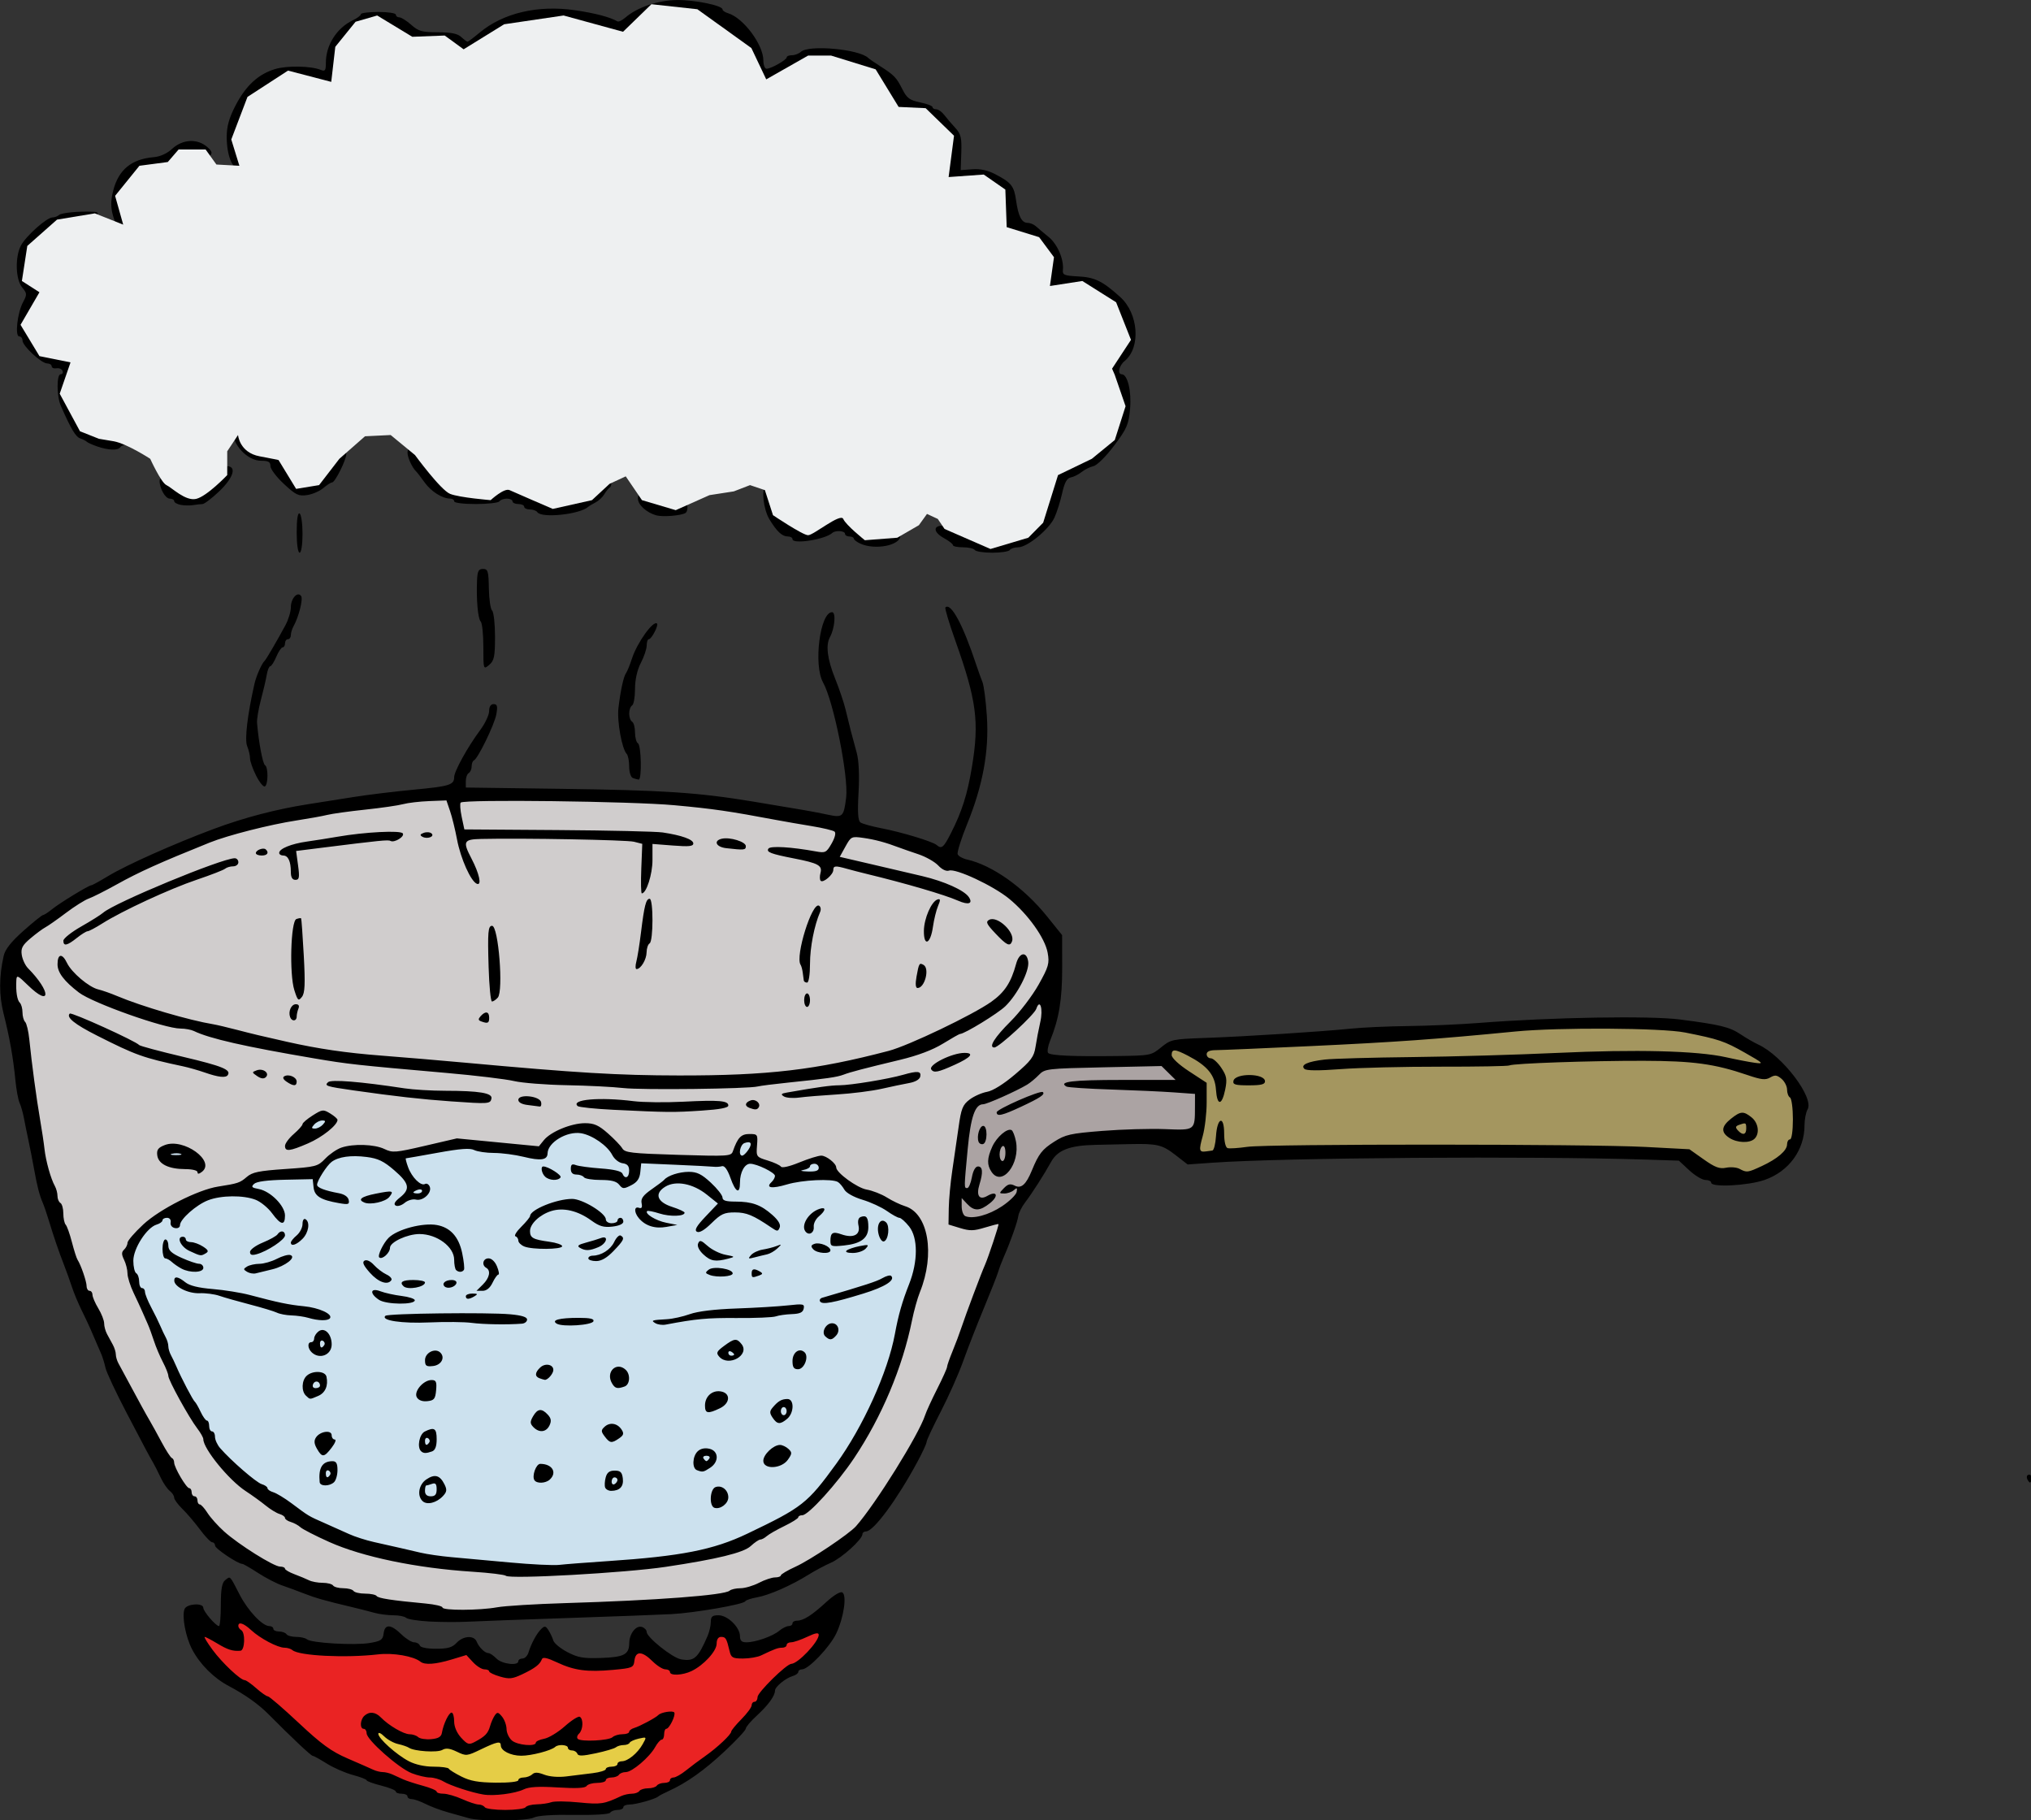
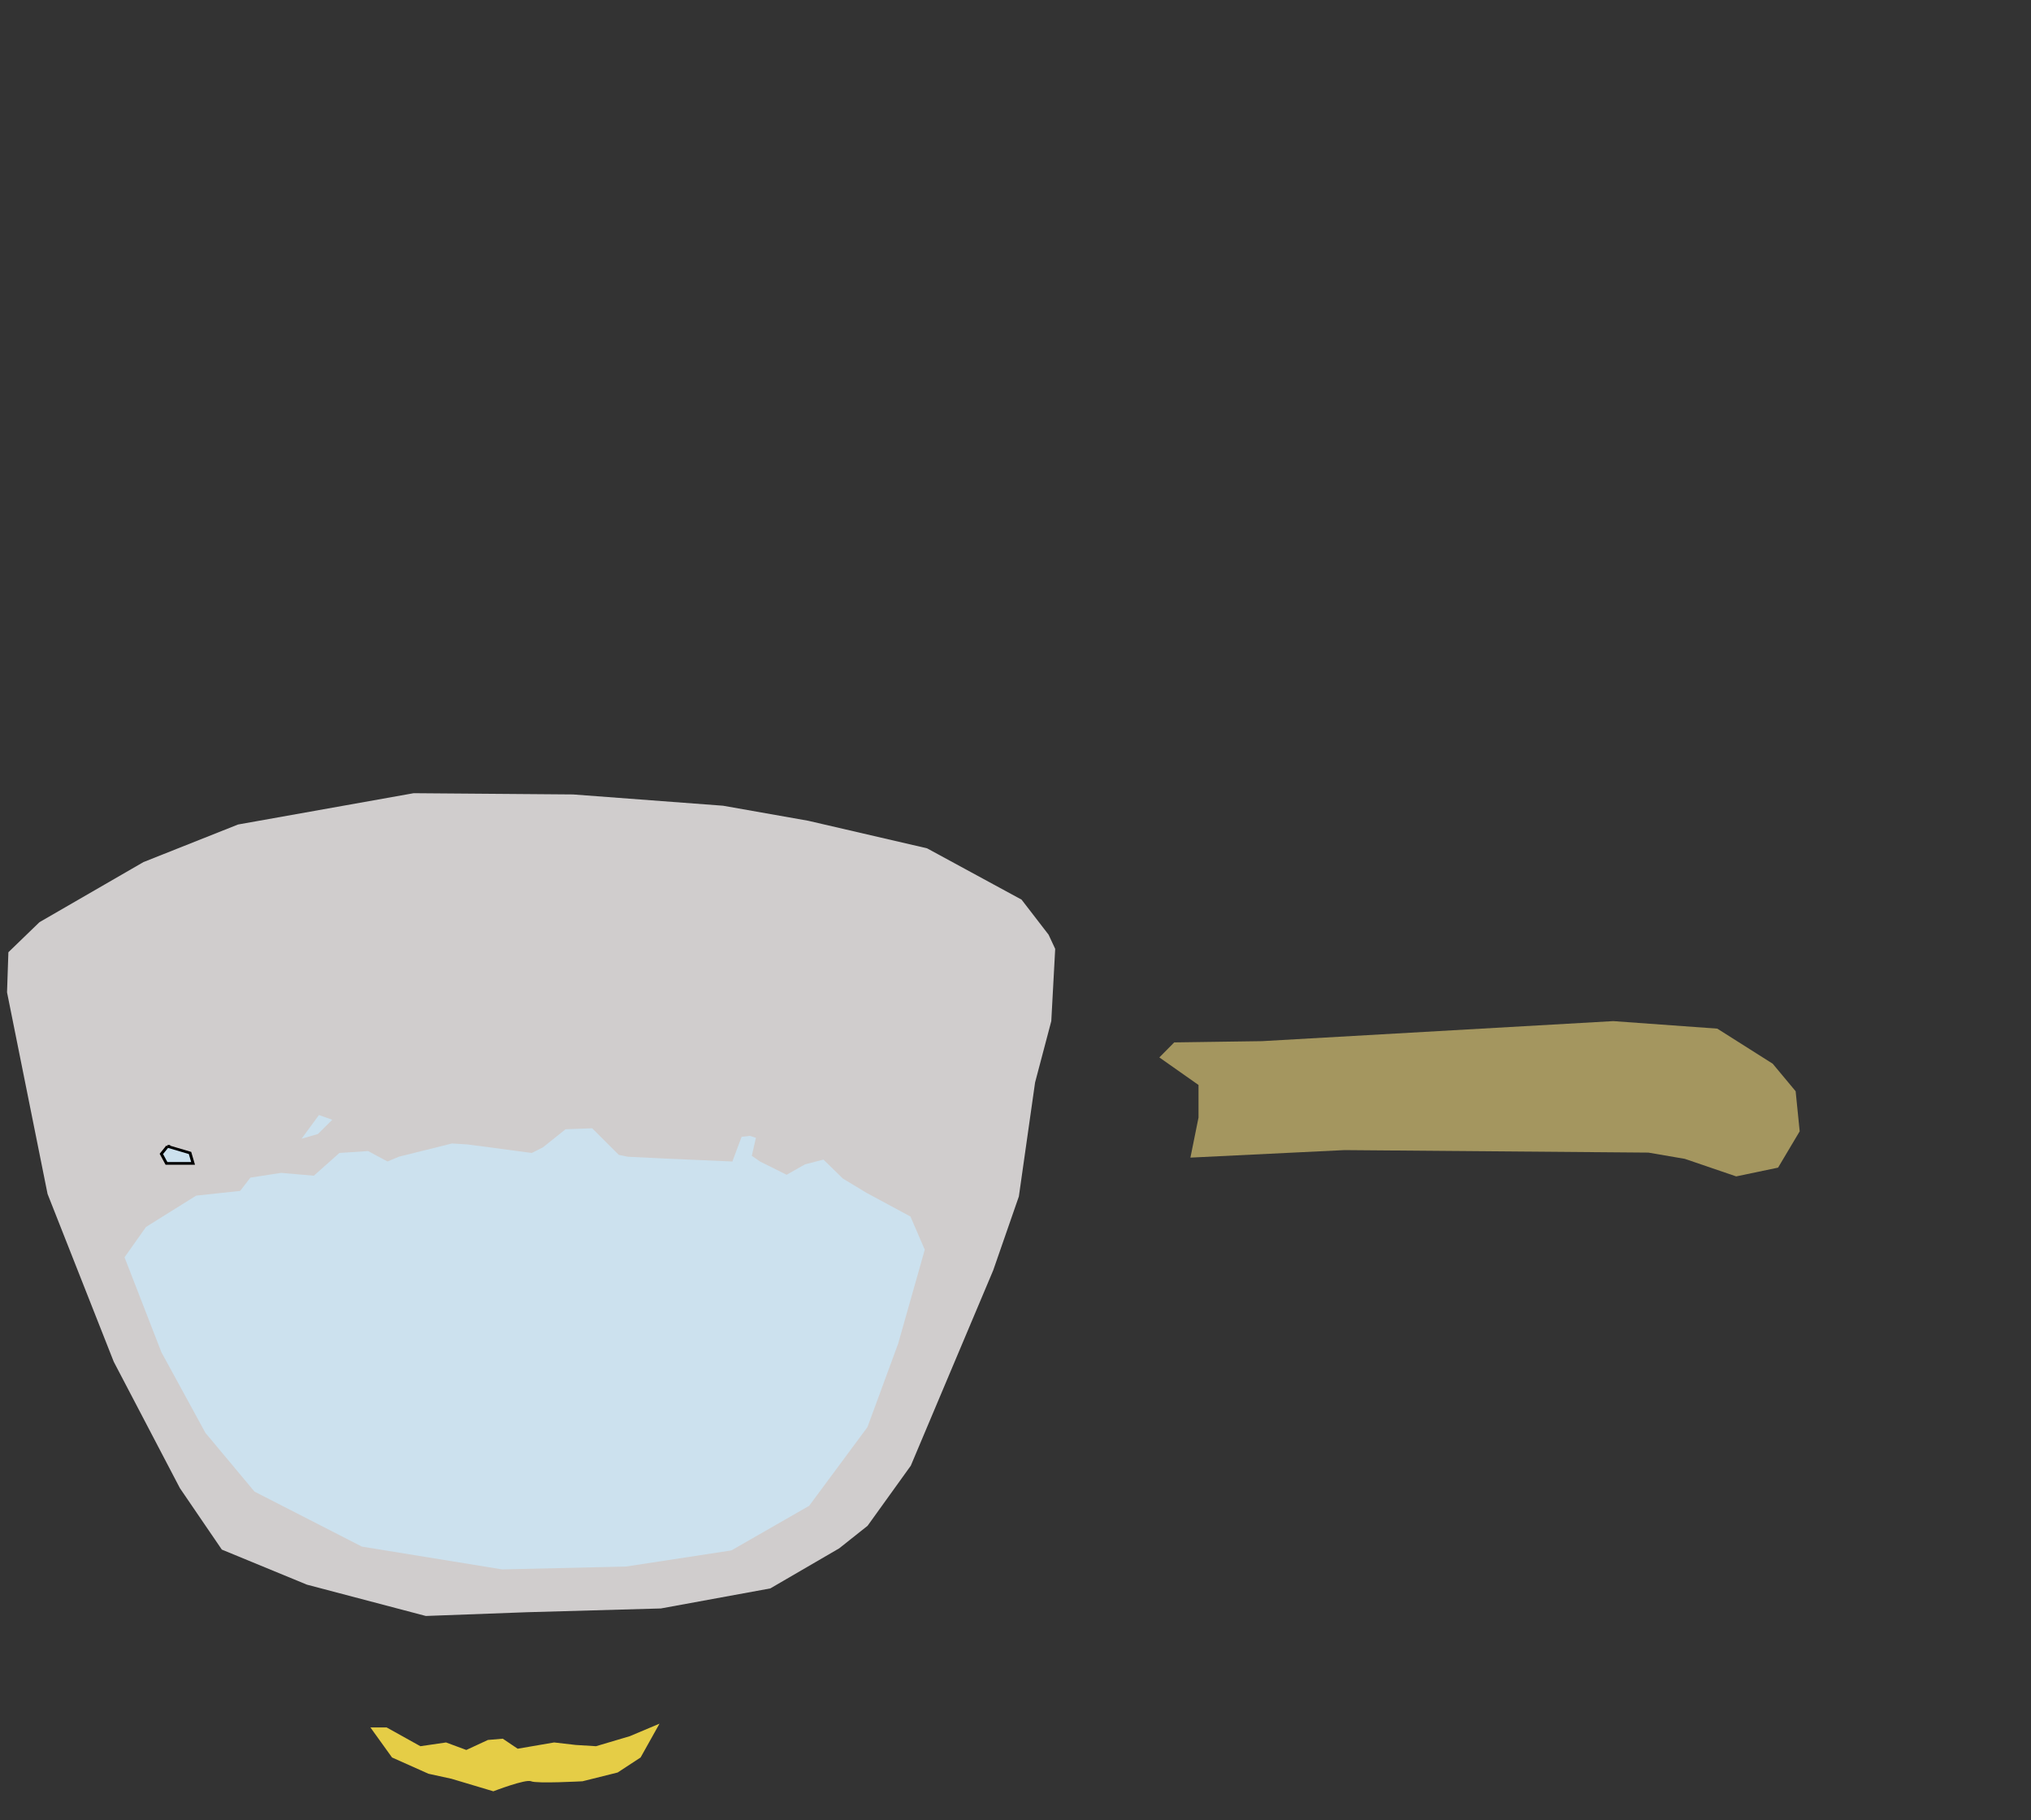
<svg xmlns="http://www.w3.org/2000/svg" version="1.0" viewBox="0 0 800.12 717">
  <rect x="0" y="0" width="800.12" height="717" fill="#333333" stroke="none" />
  <g transform="translate(-167.17 -194.39)">
    <g transform="matrix(1.149 0 0 1.065 -24.85 -12.611)">
      <path d="m528.91 545.33-1.339 26.714-5.558 22.696-5.558 42.15-8.8 27.328-28.254 72.257-14.822 22.233-9.727 8.337-23.622 14.822-37.518 7.411-45.855 1.39-34.739 1.39-40.76-11.58-29.181-12.969-14.359-22.696-22.696-46.782-22.696-62.067-13.896-74.573 0.463-14.822 10.653-11.116 35.665-22.233 32.423-13.896 60.214-11.58 54.656 0.463 51.414 4.169 29.181 5.558 40.76 10.19 32.423 18.991 9.264 12.969 2.265 5.245z" fill="#d0cdcd" fill-rule="evenodd" />
      <path d="m564.62 585.47 13.432 10.19v12.043l-2.779 14.822 52.803-2.779 104.22 0.926 12.506 2.316 17.601 6.485 14.359-3.242 7.411-13.432-1.39-14.822-7.874-10.19-18.991-12.969-35.665-2.779-120.43 7.411-30.107 0.463-5.095 5.558z" fill="#a4965f" fill-rule="evenodd" />
-       <path d="m565.55 585.47-32.886 2.779h-10.653l-8.337 7.411-12.969 7.411-3.705 13.896-3.242 22.696 0.463 6.485 16.675-0.926 5.095-6.021 10.19-16.211 6.948-5.095 27.328-1.853 15.748 0.463 2.779-15.748-1.853-6.485-8.8-6.948-2.779-1.853z" fill="#aba3a3" fill-rule="evenodd" />
-       <path d="m234.37 799.93s7.874 12.506 10.19 14.359c2.316 1.853 17.138 12.506 17.138 12.506l16.675 17.138 25.012 10.19 26.865 12.043 32.423-2.316 12.506-0.463 15.285-6.485 14.822-7.411 16.211-15.748 9.264-13.896 7.874-8.337 8.8-6.485 3.242-12.506-19.917 9.264-11.58 3.705-4.169-9.727-2.779 3.242-3.242 8.337-8.337 4.632-13.432-11.116-2.779 3.705-3.242 4.632h-15.748l-13.432-6.021-2.779 4.632-4.169 4.169-5.095 0.463-12.043-8.337-4.632 0.926-10.653 1.39-11.58-2.779-19.917 0.926-12.506-1.853-13.896-7.411-7.874-7.411-1.39 13.896-8.337-4.169-4.632-1.853 1.853 4.169z" fill="#ea2323" fill-rule="evenodd" />
      <path d="m294.12 833.28 7.411 11.116 12.506 6.021 7.874 1.853 14.359 4.632s11.116-4.632 12.969-3.705c1.853 0.926 17.601 0 17.601 0l12.043-3.242 7.874-5.558 6.485-12.506-10.19 4.632-11.58 3.705-6.948-0.463-7.411-0.926-12.506 2.316-5.095-3.705-5.095 0.463-7.411 3.705-6.948-2.779-8.8 1.39-11.58-6.948h-5.558z" fill="#e5cd46" fill-rule="evenodd" />
      <path d="m263.5 628.17-10.526 1.754-3.509 4.912-15.087 1.754-17.192 11.578-7.368 11.228 12.631 35.086 15.087 29.823 16.841 21.753 36.84 20.35 48.068 8.421 42.454-1.053 36.139-5.965 26.665-16.49 19.999-29.121 10.526-30.876 9.122-34.735-4.912-12.28-15.087-8.771-8.07-5.263-6.666-7.017-6.316 1.754-6.316 3.86-9.122-4.912-2.807-2.105 1.403-6.666-2.105-0.702-2.807 0.351-3.158 9.122-22.455-1.053-13.333-0.702-3.158-0.702-9.122-9.824-9.122 0.351-7.719 6.666-3.86 2.105-22.104-3.158-5.263-0.351-18.245 4.912-3.86 1.754-6.666-3.86-9.824 0.702-8.771 8.421-11.228-1.053z" fill="#cce1ee" fill-rule="evenodd" />
      <path d="m224.55 618.35 7.719 2.456 1.053 3.86h-9.122l-1.754-3.509 2.105-2.807z" fill="#cce1ee" fill-rule="evenodd" stroke="#000" stroke-width="1px" />
      <path d="m276.48 606.77-5.965 8.771 5.614-1.754 4.912-5.263-4.561-1.754z" fill="#cce1ee" fill-rule="evenodd" />
-       <path d="m327.83 866.84c-1.375-0.44-4.525-1.396-7-2.125-2.475-0.729-5.976-2.133-7.78-3.121s-3.942-1.796-4.75-1.796-1.47-0.45-1.47-1-0.9-1-2-1-2-0.369-2-0.819-2.25-1.432-5-2.181-5-1.632-5-1.962c0-0.331-2.138-1.22-4.75-1.978-2.612-0.757-6.631-2.656-8.93-4.218-2.299-1.563-4.462-2.841-4.805-2.841-0.569 0-7.397-6.929-15.014-15.237-3.531-3.851-8.086-7.356-13.796-10.615-5.125-2.925-9.814-7.97-12.503-13.452-2.268-4.622-3.631-12.41-2.628-15.022 0.758-1.974 6.428-2.348 6.429-0.424 0.001 1.335 4.305 6.75 5.365 6.75 0.349 0 0.634-3.545 0.634-7.878 0-5.838 0.395-8.205 1.524-9.143 1.807-1.5 1.43-1.911 4.926 5.386 2.887 6.026 7.803 11.634 10.198 11.634 0.743 0 1.352 0.45 1.352 1s0.873 1 1.941 1 2.219 0.45 2.559 1 1.851 1 3.359 1 3.168 0.408 3.691 0.907c1.407 1.343 16.26 2.279 21.45 1.352 3.916-0.7 4.541-1.158 4.816-3.532 0.413-3.561 2.458-3.469 6.033 0.272 1.577 1.65 3.568 3 4.425 3s1.737 0.537 1.956 1.192c0.239 0.717 2.45 1.192 5.549 1.192 4.058 0 5.556-0.466 7.053-2.192 2.283-2.632 5.973-2.869 6.892-0.442 0.813 2.148 2.816 4.25 4.048 4.25 0.504 0 1.731 0.9 2.726 2 1.855 2.05 7.5 2.803 7.5 1 0-0.55 0.645-1 1.433-1 0.788 0 1.716-1.012 2.063-2.25 0.921-3.288 2.809-7.045 4.364-8.681 1.173-1.235 1.515-1.167 2.5 0.5 0.627 1.062 1.371 2.765 1.651 3.784s2.454 2.946 4.83 4.28c3.639 2.044 5.45 2.385 11.489 2.162 7.911-0.291 9.654-1.275 9.702-5.474 0.04-3.59 2.384-6.76 4.42-5.978 0.851 0.327 1.548 1.139 1.548 1.806 0 1.979 8.811 9.582 11.757 10.145 4.51 0.862 5.812-0.365 9.119-8.591 0.618-1.538 1.125-3.901 1.125-5.25 0-1.983 0.505-2.453 2.634-2.453 3.137 0 7.363 4.447 7.365 7.75 8.9e-4 1.645 0.588 2.25 2.18 2.25 3.139 0 9.004-2.214 11.26-4.25 1.066-0.963 2.529-1.75 3.25-1.75s1.311-0.45 1.311-1 0.681-1 1.514-1c2.228 0 5.11-1.966 10.023-6.837 2.585-2.563 4.852-4.042 5.542-3.615 1.646 1.017 0.509 9.332-2.079 15.201-2.2 4.988-9.5 13.251-11.708 13.251-0.71 0-1.292 0.42-1.292 0.933 0 0.513-0.847 1.201-1.881 1.53-2.513 0.798-6.119 3.991-6.119 5.419 0 1.932-2.318 5.364-6.25 9.253-2.062 2.04-3.75 4.189-3.75 4.775 0 0.586-3.263 4.362-7.25 8.39-7.017 7.089-13.017 11.68-19.25 14.73-1.65 0.807-3.225 1.696-3.5 1.975-0.94 0.953-7.638 2.996-9.821 2.996-1.198 0-2.179 0.45-2.179 1s-0.873 1-1.941 1-2.223 0.456-2.567 1.012c-0.376 0.608-5.291 0.936-12.309 0.82-7.43-0.122-12.479 0.237-13.868 0.988-2.444 1.32-18.387 1.479-22.316 0.222zm19.5-4.043c0.34-0.55 2.054-1.032 3.809-1.07 1.755-0.039 4.024-0.398 5.042-0.799 1.018-0.401 5.293-0.357 9.5 0.097 7.427 0.802 8.562 0.617 14.385-2.345 0.955-0.486 2.616-0.883 3.691-0.883 1.075 0 2.233-0.45 2.573-1s1.69-1 3-1 2.66-0.45 3-1 1.492-1 2.559-1 1.941-0.45 1.941-1 0.562-1.001 1.25-1.001 2.6-1.176 4.25-2.612c1.65-1.436 4.575-3.796 6.5-5.246 4.151-3.125 9-8.039 9-9.121 0-0.423 1.575-2.488 3.5-4.59 1.925-2.102 3.5-4.408 3.5-5.126s0.45-1.305 1-1.305 1.01-0.787 1.023-1.75c0.023-1.748 9.906-12.222 11.588-12.282 2.307-0.082 9.389-8.162 9.389-10.711 0-0.942-1.085-0.744-3.96 0.723-2.178 1.111-4.653 2.02-5.5 2.02s-1.54 0.45-1.54 1-0.681 1-1.514 1c-1.469 0-2.53 0.418-7.223 2.844-1.23 0.636-4.034 1.156-6.231 1.156-3.545 0-4.062-0.31-4.597-2.75-1.033-4.715-1.329-5.25-2.904-5.25-0.968 0-1.531 0.923-1.531 2.509 0 2.752-4.426 7.962-8.605 10.13-3.066 1.591-7.394 1.802-7.394 0.361 0-0.55-0.719-1-1.599-1s-2.86-1.35-4.401-3c-3.531-3.78-5.767-3.871-6.184-0.25-0.303 2.63-0.623 2.78-7.316 3.447-8.856 0.882-13.296 0.241-19.256-2.777-3.376-1.71-4.862-2.05-5.154-1.179-0.642 1.912-2.386 3.36-6.696 5.559-3.438 1.754-4.487 1.873-7.687 0.871-2.038-0.638-3.706-1.5-3.706-1.915s-0.735-0.755-1.634-0.755-2.657-1.19-3.907-2.646l-2.273-2.646-5.031 1.646c-5.526 1.807-9.242 2.092-10.705 0.819-2.36-2.052-9.373-3.358-14.54-2.707-11.102 1.398-27.126 0.542-29.36-1.569-0.522-0.494-1.746-0.898-2.72-0.898-2.34 0-8.34-3.419-11.441-6.519-2.552-2.552-4.39-3.197-4.39-1.54 0 0.518 0.45 1.219 1 1.559 1.463 0.904 1.248 7.476-0.25 7.619-2.622 0.249-4.37-0.341-7.979-2.691-2.051-1.335-3.985-2.428-4.298-2.428s0.888 2.138 2.669 4.75c3.31 4.854 9.599 11.25 11.062 11.25 0.448 0 2.226 1.35 3.953 3 1.727 1.65 3.523 3 3.991 3s5.239 4.437 10.602 9.859c7.79 7.878 11.156 10.514 16.75 13.116 3.85 1.791 7.781 3.654 8.736 4.141s2.424 0.884 3.264 0.884 2.308 0.38 3.264 0.844 2.636 1.288 3.736 1.832c1.1 0.543 4.138 1.612 6.75 2.374s4.75 1.738 4.75 2.168c0 0.43 1.04 0.782 2.312 0.782s4.175 0.9 6.452 2c2.277 1.1 4.81 2 5.629 2s1.767 0.45 2.107 1 3.49 1 7 1 6.66-0.45 7-1zm-14.5-4.701c-4.034-0.725-11.322-3.308-13.715-4.862-1.218-0.791-3.301-1.438-4.628-1.438-1.327 0-4.112-0.71-6.188-1.577-4.461-1.864-15.47-12.366-15.47-14.758 0-0.916-0.45-1.665-1-1.665-1.393 0-1.253-3.347 0.2-4.8 1.707-1.707 3.808-1.486 5.683 0.597 2.663 2.96 7.798 6.203 9.822 6.203 1.043 0 2.378 0.483 2.969 1.073 0.59 0.59 2.589 0.928 4.442 0.75 2.459-0.236 3.454-0.863 3.683-2.323 0.517-3.288 2.383-7.5 3.323-7.5 0.483 0 0.879 1.462 0.88 3.25 7.5e-4 1.994 0.935 4.336 2.418 6.06 2.181 2.536 2.64 2.682 4.71 1.5 3.481-1.988 4.472-3.099 5.193-5.82 0.363-1.37 1.096-3.163 1.629-3.985 0.833-1.285 1.181-1.215 2.477 0.5 0.829 1.097 1.522 3.163 1.54 4.59 0.017 1.427 0.855 3.34 1.861 4.25 1.898 1.718 8.171 2.316 8.171 0.78 0-0.481 1.289-1.133 2.864-1.448s4.764-2.399 7.087-4.63c2.323-2.232 4.634-3.804 5.136-3.493 1.303 0.806 1.129 4.83-0.27 6.229-0.651 0.651-0.837 1.528-0.415 1.95 1.141 1.138 10.635 0.629 11.903-0.638 0.602-0.602 2.13-1.095 3.395-1.095s2.3-0.398 2.3-0.883 0.787-1.133 1.75-1.438c1.883-0.597 7.429-3.801 8.25-4.766 0.879-1.034 4.981-1.752 5.471-0.959 0.589 0.953-1.698 6.028-2.721 6.039-0.412 0.004-0.75 0.908-0.75 2.008s-0.374 2-0.831 2-1.467 1.238-2.245 2.75c-1.922 3.737-7.918 9.25-10.06 9.25-0.96 0-2.024 0.45-2.364 1s-1.492 1-2.559 1-1.941 0.45-1.941 1-1.323 1-2.941 1-3.258 0.514-3.646 1.141c-0.491 0.794-3.492 0.958-9.859 0.54-6.652-0.437-9.852-0.239-11.707 0.723-2.977 1.544-10.254 2.54-13.847 1.895zm12-5.299c0-0.55 0.81-1 1.8-1s2.315-0.515 2.944-1.144c0.859-0.859 1.895-0.833 4.158 0.104 1.819 0.753 4.815 1.009 7.556 0.644 2.498-0.332 6.567-0.874 9.042-1.205 2.475-0.33 4.5-1.005 4.5-1.5 0-0.495 0.9-0.899 2-0.899s2-0.45 2-1 0.67-1 1.489-1c2.04 0 5.37-2.932 7.131-6.279 1.456-2.767 1.45-2.776-1.329-2.095-1.535 0.376-2.941 1.064-3.124 1.529-0.183 0.465-1.106 0.845-2.05 0.845-0.944 0-2.144 0.378-2.667 0.839-0.522 0.461-3.619 1.453-6.882 2.203-4.568 1.051-6.024 1.088-6.333 0.161-0.221-0.662-1.039-1.203-1.818-1.203-0.779 0-1.417-0.45-1.417-1 0-1.128-3.3-1.366-4.352-0.315-1.359 1.359-8.222 3.284-11.648 3.268-3.642-0.017-7-1.847-7-3.813 0-1.689-1.281-1.417-6.795 1.444-4.854 2.519-5.063 2.541-8.28 0.877-2.436-1.26-3.739-1.433-4.976-0.661-1.711 1.068-9.642 0.516-11.448-0.797-0.55-0.4-2.225-1.02-3.722-1.377-1.497-0.357-3.635-1.629-4.75-2.826-1.115-1.197-2.028-1.627-2.028-0.955 0 1.723 6.248 7.767 10.493 10.151 2.216 1.245 5.418 2.004 8.454 2.004 2.687 0 5.036 0.338 5.22 0.75 0.183 0.412 2.133 1.723 4.333 2.912 3.057 1.652 5.827 2.183 11.75 2.25 4.559 0.052 7.75-0.323 7.75-0.912zm-30.5-58.692c-3.85-0.226-7.428-0.837-7.95-1.359-0.522-0.522-2.516-0.949-4.429-0.949s-4.861-0.42-6.55-0.932-5.096-1.45-7.571-2.083c-9.243-2.363-12.605-3.391-16.5-5.048-2.2-0.936-5.575-2.278-7.5-2.984-1.925-0.705-5.638-2.784-8.252-4.618-2.614-1.835-5.03-3.336-5.37-3.336-1.52 0-9.308-5.628-9.341-6.75-0.02-0.688-0.465-1.25-0.988-1.25s-2.411-2.12-4.194-4.712-4.505-6.033-6.048-7.648c-1.543-1.615-2.806-3.49-2.806-4.166s-0.683-1.796-1.518-2.489c-0.835-0.693-2.223-2.886-3.084-4.872-0.861-1.987-2.048-4.512-2.638-5.612-1.578-2.944-1.983-3.764-9.133-18.5-3.603-7.425-6.827-14.85-7.166-16.5s-0.971-3.9-1.405-5c-0.897-2.276-2.324-5.846-3.796-9.5-0.554-1.375-1.933-4.525-3.065-7s-2.604-6.3-3.27-8.5c-0.666-2.2-1.865-5.8-2.663-8-1.775-4.894-3.566-10.54-5.232-16.5-0.692-2.475-1.619-5.4-2.061-6.5-1.152-2.871-1.957-6.232-2.994-12.5-0.5-3.025-1.357-7.75-1.905-10.5s-1.268-6.575-1.601-8.5-0.993-4.4-1.465-5.5c-0.473-1.1-1.125-4.925-1.449-8.5-0.75-8.275-1.967-15.664-4.033-24.5-1.587-6.785-1.575-13.796 0.034-21.434 0.5-2.372 2.603-5.233 6.798-9.25 3.341-3.199 6.359-5.816 6.707-5.816 0.348 0 1.713-0.949 3.035-2.109 2.658-2.333 12.618-8.891 13.503-8.891 0.309 0 2.887-1.523 5.731-3.384 6.227-4.077 22.492-11.912 36.169-17.424 10.423-4.201 21.439-7.315 32.5-9.188 3.575-0.605 10.55-1.794 15.5-2.641 4.95-0.847 14.175-2.063 20.5-2.702 12.378-1.251 14-1.786 14-4.619 0-2.17 4.587-11.128 8.929-17.44 1.689-2.455 3.071-5.62 3.071-7.033 0-1.651 0.552-2.57 1.545-2.57 1.23 0 1.418 0.766 0.923 3.75-0.635 3.827-6.348 16.48-7.714 17.083-0.415 0.183-0.754 1.169-0.754 2.191 0 1.022-0.45 2.136-1 2.476s-1 1.684-1 2.986v2.368l32.75 0.476c35.126 0.511 46.903 1.355 65.75 4.714 17.852 3.181 20.577 3.697 25.475 4.819 5.28 1.209 5.59 0.907 6.427-6.267 0.895-7.672-4.293-35.616-7.912-42.614-3.356-6.49-1.044-25.982 3.082-25.982 1.401 0 0.939 5.954-0.712 9.184-1.519 2.971-0.928 8.144 1.749 15.32 1.435 3.848 3.055 9.021 3.598 11.496 1.268 5.769 2.367 10.37 3.826 16 0.722 2.787 0.96 8.373 0.626 14.677-0.384 7.25-0.197 10.438 0.65 11.085 0.654 0.499 3.89 1.466 7.19 2.15 6.94 1.437 17.565 4.916 18.95 6.204 1.69 1.572 2.361 0.972 4.88-4.367 3.796-8.047 5.65-14.371 7.227-24.663 2.533-16.524 1.563-24.48-5.651-46.373-2.175-6.599-3.738-12.215-3.473-12.48 1.907-1.907 6.046 6.4 10.598 21.266 0.674 2.2 1.624 5.048 2.111 6.329 0.488 1.281 1.171 6.981 1.519 12.667 0.786 12.849-1.379 25.604-6.772 39.881-2.051 5.432-3.508 10.454-3.237 11.16s1.697 1.574 3.17 1.93c8.694 2.1 19.501 10.371 27.434 21l5.2 6.966 0.022 12.034c0.021 11.711-1.075 18.897-4.109 26.933-0.81 2.144-1.111 4.239-0.671 4.655 1.01 0.954 8.541 1.308 23.517 1.105 11.529-0.156 11.77-0.207 15.18-3.2 3.357-2.948 3.83-3.056 15.285-3.498 13.879-0.535 39.801-2.325 49.956-3.449 3.925-0.434 12.7-0.857 19.5-0.94 6.801-0.083 17.765-0.605 24.365-1.159 24.877-2.091 58.391-2.711 68.766-1.27 13.857 1.923 17.084 2.778 20.881 5.53 1.844 1.337 4.548 3.023 6.008 3.748 8.255 4.096 19.217 19.649 16.9 23.978-0.58 1.084-1.055 3.734-1.055 5.888 0 9.152-5.382 17.092-13.694 20.202-5.702 2.134-18.306 2.831-18.306 1.013 0-0.55-0.885-1-1.967-1-1.082 0-3.575-1.609-5.542-3.575l-3.575-3.575-11.208-0.391c-39.267-1.371-124.29-0.712-148.71 1.153l-8.5 0.649-4.345-3.631c-4.405-3.681-6.22-4.132-15.655-3.892-2.2 0.056-7.375 0.177-11.5 0.268-8.902 0.198-13.071 1.907-15.308 6.277-2.375 4.64-6.607 11.764-8.96 15.082-1.118 1.576-2.152 3.826-2.3 5-0.27 2.156-2.726 9.614-4.983 15.135-0.675 1.65-1.538 4.125-1.92 5.5s-2.6 7.45-4.931 13.5-5.506 14.825-7.055 19.5c-1.55 4.675-5.006 13.065-7.681 18.645-2.675 5.58-4.863 10.629-4.863 11.22 0 0.592-1.412 3.901-3.138 7.355-6.958 13.926-15.024 25.725-17.612 25.762-0.688 0.01-1.25 0.467-1.25 1.015 0 1.893-7.058 8.803-10.774 10.547-2.05 0.962-5.527 2.965-7.726 4.449-5.894 3.978-13.555 7.607-17.705 8.385-2.007 0.377-3.795 1.029-3.973 1.449-0.479 1.135-17.281 4.287-25.323 4.75-3.85 0.222-19.825 0.869-35.5 1.438s-31.2 1.185-34.5 1.369c-3.3 0.184-9.15 0.15-13-0.076zm23.201-5.253c2.64-0.52 13.124-1.216 23.299-1.547 31.528-1.025 54.67-2.913 56.45-4.605 0.522-0.497 2.196-0.903 3.72-0.903s4.372-0.9 6.33-2 4.447-2 5.53-2 1.977-0.338 1.985-0.75 2.279-1.861 5.045-3.219c5.077-2.493 18.354-12.083 20.722-14.969 6.686-8.147 21.568-33.937 23.696-41.062 0.411-1.375 2.271-5.75 4.135-9.722 1.863-3.972 3.388-7.624 3.388-8.117 0-0.492 0.84-3.093 1.866-5.778 1.026-2.686 2.417-6.683 3.091-8.883 1.426-4.657 6.796-20.081 8.007-23 1.147-2.765 4.901-14.957 4.676-15.188-0.101-0.103-2.212 0.48-4.692 1.296-3.803 1.252-5.13 1.28-8.479 0.179l-3.97-1.306 0.087-5.99c0.048-3.295 0.592-9.59 1.21-13.99s1.587-11.6 2.153-16c0.885-6.881 1.415-8.314 3.79-10.246 1.518-1.235 4.21-2.52 5.981-2.856 1.988-0.376 5.669-2.853 9.616-6.47 5.469-5.011 6.482-6.481 6.994-10.144 0.329-2.356 1.067-6.509 1.64-9.228 1.029-4.884-0.104-8.86-1.38-4.841-0.704 2.219-12.847 14.285-14.376 14.285-2.099 0 0.074-3.759 5.598-9.684 3.128-3.355 7.429-9.442 9.557-13.526 3.456-6.633 3.789-7.899 3.121-11.853-0.917-5.429-6.71-14.188-13.188-19.94-5.415-4.808-18.303-11.317-20.636-10.421-0.922 0.354-2.397-0.402-3.693-1.893-1.187-1.365-4.253-3.237-6.815-4.16-2.561-0.923-5.557-2.048-6.657-2.499-4.54-1.865-8.23-2.936-12.187-3.539-4.072-0.621-4.24-0.534-6.147 3.183l-1.961 3.821 10.647 2.673c5.856 1.47 13.797 3.473 17.647 4.451 7.544 1.917 14.363 5.223 15.945 7.731 1.55 2.457-0.073 3.061-3.659 1.36-4.663-2.212-17.805-6.367-31.286-9.891-2.2-0.575-5.305-1.443-6.899-1.929-3.901-1.189-4.601-1.119-4.601 0.462 0 1.69-3.437 4.885-4.313 4.009-0.358-0.358-0.394-1.672-0.081-2.92 0.691-2.753-0.766-3.611-9.106-5.366-7.966-1.676-9.591-2.356-8.725-3.649 0.707-1.055 7.887-0.589 16.225 1.054 3.272 0.645 3.625 0.455 5.422-2.919 1.139-2.139 1.547-3.936 1-4.411-0.507-0.441-4.072-1.358-7.922-2.038s-9.025-1.647-11.5-2.148c-16.787-3.401-22.129-4.238-35.5-5.565-14.729-1.461-72.001-2.224-73.25-0.975-0.322 0.322-0.172 2.687 0.332 5.255l0.917 4.67 32 0.237c17.6 0.13 33.8 0.528 36 0.885 6.497 1.052 10.5 2.599 10.5 4.057 0 1.078-1.467 1.241-7 0.777l-7-0.587v5.991c0 5.252-2.096 12.299-3.658 12.299-0.281 0-0.361-4.123-0.177-9.162l0.335-9.162-2.846-0.778c-2.517-0.688-38.422-1.397-52.404-1.035-6.028 0.156-6.373 0.908-3.32 7.227 2.712 5.613 3.612 10.059 1.899 9.379-2.074-0.824-5.603-9.309-6.849-16.47-0.622-3.575-1.692-8.273-2.377-10.441l-1.246-3.941-5.929 0.247c-3.261 0.136-7.279 0.645-8.929 1.131-1.65 0.486-7.5 1.399-13 2.029-5.5 0.63-11.35 1.507-13 1.95s-6.375 1.363-10.5 2.046c-9.187 1.522-23.586 5.477-29.848 8.198-17.153 7.455-24.175 10.866-31.824 15.461-3.945 2.369-8.274 4.727-9.62 5.239-1.347 0.512-4.874 2.906-7.838 5.321-2.964 2.415-6.133 4.81-7.041 5.324s-3.196 2.344-5.084 4.066c-2.805 2.56-3.351 3.688-2.987 6.171 0.245 1.671 1.2 3.862 2.121 4.868 7.994 8.729 7.962 14.693-0.034 6.287-3.547-3.729-3.854-3.865-3.956-1.75-0.198 4.096 0.263 7.272 1.197 8.242 0.503 0.522 0.914 2.12 0.914 3.55s0.41 3.027 0.912 3.55 1.144 3.425 1.427 6.45c0.835 8.917 2.461 21.989 3.671 29.5 0.62 3.85 1.309 8.8 1.531 11 0.447 4.428 2.164 11.056 3.557 13.736 0.496 0.955 0.903 2.616 0.903 3.691 0 1.075 0.45 2.233 1 2.573s1 2.076 1 3.859 0.368 3.668 0.817 4.191c0.45 0.522 1.408 3.425 2.13 6.45 0.722 3.025 1.588 5.95 1.924 6.5 1.142 1.866 3.098 7.992 3.113 9.75 0.008 0.963 0.465 1.75 1.015 1.75s1 0.661 1 1.47 0.9 3.072 2 5.03 2 4.453 2 5.544c0 1.091 0.45 2.877 1 3.97s1.45 2.88 2 3.973 1 2.674 1 3.514 0.394 2.308 0.875 3.264 1.771 3.536 2.867 5.736c4.473 8.982 6.58 13.126 7.88 15.5 0.753 1.375 2.593 4.975 4.088 8s3.072 5.65 3.504 5.833c0.433 0.183 0.787 0.928 0.787 1.655 0 1.831 4.187 9.511 5.186 9.511 0.448 0 0.814 0.675 0.814 1.5s0.45 1.5 1 1.5 1 0.675 1 1.5 0.353 1.5 0.784 1.5c0.431 0 1.617 1.409 2.634 3.131 1.017 1.722 3.585 4.816 5.707 6.874 4.985 4.838 17.036 12.994 19.198 12.994 0.922 0 1.677 0.34 1.677 0.756s1.462 1.345 3.25 2.066c1.788 0.72 4.031 1.73 4.986 2.244 0.955 0.514 3.066 0.934 4.691 0.934 1.625 0 3.233 0.45 3.573 1s1.915 1 3.5 1 3.16 0.45 3.5 1 2.14 1 4 1 3.624 0.392 3.92 0.871c0.525 0.849 5.127 1.612 16.83 2.791 3.163 0.319 5.75 0.975 5.75 1.459 0 1.17 12.654 1.125 18.701-0.065zm3.028-11.66c-0.417-0.417-5.589-1.093-11.493-1.503-19.154-1.329-37.683-5.486-49.104-11.014-4.685-2.268-9.109-4.714-9.831-5.435-0.722-0.722-2.209-1.597-3.306-1.945s-1.994-1.022-1.994-1.498-0.845-1.133-1.878-1.461c-1.033-0.328-3.17-1.738-4.75-3.133-1.58-1.395-4.672-3.805-6.872-5.355-5.732-4.039-14.5-15.634-14.5-19.177 0-0.586-0.935-2.379-2.079-3.985-2.828-3.972-9.921-17.865-9.921-19.433 0-0.697-0.841-2.997-1.869-5.112-1.028-2.115-2.408-5.644-3.066-7.845-0.658-2.2-1.617-5.013-2.131-6.25-0.514-1.238-1.339-3.263-1.834-4.5s-1.845-4.383-3-6.989c-1.155-2.607-2.1-5.848-2.1-7.203 0-1.355-0.528-3.622-1.173-5.038-0.897-1.969-0.897-2.85 0-3.747 0.645-0.645 1.173-1.787 1.173-2.538s2.443-3.808 5.428-6.794c5.676-5.676 18.787-12.84 25.602-13.988 6.842-1.153 7.54-1.404 9.827-3.535 1.939-1.806 4.114-2.293 13.29-2.972 10.5-0.777 11.087-0.942 13.662-3.837 1.48-1.664 3.957-3.494 5.505-4.067 4.111-1.522 11.337-1.274 14.783 0.508 2.797 1.447 3.732 1.367 13.92-1.189l10.922-2.74 28.118 2.929 1.71-2.277c2.351-3.131 9.413-6.273 14.098-6.273 3.123 0 4.665 0.738 7.84 3.75 2.174 2.062 4.399 4.563 4.945 5.557 0.881 1.603 3.039 1.874 19.144 2.404 17.245 0.567 18.182 0.502 18.769-1.307 1.654-5.092 2.818-6.404 5.682-6.404 2.802 0 2.896 0.154 2.6 4.25-0.3 4.152-0.216 4.28 3.643 5.546 2.173 0.713 4.222 1.736 4.554 2.273 0.36 0.582 2.912-0.044 6.309-1.546 3.138-1.388 6.523-2.523 7.522-2.523 1.737 0 5.127 2.884 5.127 4.362 0 1.945 7.181 7.581 10.437 8.192 1.997 0.375 5.121 1.693 6.943 2.929 1.822 1.236 4.619 2.68 6.216 3.209 7.982 2.643 10.386 17.661 5.092 31.808-0.823 2.2-2.044 6.925-2.713 10.5-3.24 17.312-10.391 35.644-19.857 50.907-5.849 9.431-15.657 21.093-17.74 21.093-0.758 0-1.378 0.338-1.378 0.752 0 0.413-2.138 1.869-4.75 3.235s-5.345 3.053-6.071 3.748c-0.727 0.696-1.719 1.265-2.204 1.265-0.486 0-1.972 1.089-3.304 2.421-2.435 2.435-11.586 4.843-29.17 7.676-13.876 2.236-53.451 4.619-54.772 3.299zm34.772-5.406c25.291-1.823 36.392-4.173 48-10.158 18.943-9.768 20.61-11.18 30.48-25.831 9.204-13.663 17.76-34.065 20.13-48 1.194-7.019 2.508-11.999 4.869-18.446 3.09-8.439 3.092-17.188 0.004-21.364-1.297-1.754-2.794-3.19-3.326-3.19-0.532 0-2.458-1.137-4.281-2.527s-5.602-3.266-8.4-4.17c-2.959-0.956-5.545-2.513-6.181-3.723-0.602-1.144-1.589-2.411-2.194-2.815-1.982-1.323-12.262-0.8-17.497 0.89-5.182 1.673-7.457 1.298-5.287-0.872 0.651-0.651 1.183-1.685 1.183-2.298 0-1.216-6.194-4.485-8.499-4.485-1.907 0-3.501 3.157-3.501 6.934 0 4.505-1.489 3.737-3.262-1.684-1-3.056-2.032-4.607-2.896-4.348-0.738 0.221-2.017 0.315-2.842 0.209-0.825-0.106-6.756-0.438-13.18-0.737l-11.68-0.543-0.32 3.303c-0.233 2.408-1.08 3.718-3.126 4.834-2.569 1.402-2.917 1.383-4.11-0.219-0.943-1.266-2.709-1.75-6.385-1.75-2.794 0-5.359-0.45-5.699-1s-1.492-1-2.559-1c-1.307 0-1.941-0.688-1.941-2.107 0-1.613 0.41-1.939 1.75-1.389 0.963 0.395 4.826 0.956 8.585 1.248 4.441 0.344 7.018 1.006 7.357 1.889 0.853 2.222 2.308 1.547 2.308-1.071 0-1.756-0.622-2.519-2.241-2.75-1.261-0.18-2.812-1.516-3.548-3.055-1.655-3.464-6.822-7.35-10.694-8.043-4.829-0.864-11.408 3.387-11.486 7.421-0.048 2.504-2.32 2.865-8.191 1.302-2.938-0.782-7.508-1.427-10.157-1.434s-5.709-0.49-6.8-1.074c-1.475-0.789-4.693-0.533-12.538 1-5.805 1.134-10.709 2.062-10.898 2.062-0.189 0 0.15 1.462 0.753 3.25 1.279 3.788 4.388 7.122 5.819 6.238 0.547-0.338 1.27 0.106 1.608 0.986 0.859 2.24-2.281 5.43-4.718 4.792-1.108-0.29-2.812 0.24-3.88 1.206-1.047 0.948-2.431 1.398-3.075 1-0.799-0.494-0.343-1.434 1.437-2.964 3.673-3.156 3.271-5.25-1.937-10.1-3.604-3.356-5.562-4.372-9.46-4.908-5.346-0.735-9.643-0.09-11.996 1.8-1.683 1.352-5 6.984-5 8.488 0 1.049 2.673 2.163 7.489 3.119 1.839 0.365 3.127 1.317 3.348 2.473 0.318 1.659-0.072 1.799-3.328 1.188-6.313-1.184-8.376-2.571-8.706-5.853l-0.303-3.013-9.385 0.212c-6.193 0.14-9.834 0.661-10.705 1.533-1.094 1.094-0.821 1.421 1.594 1.904 4.026 0.805 8.996 6.218 8.996 9.797 0 3.852-1.428 3.587-4.424-0.822-1.373-2.021-3.916-4.271-5.651-5-4.207-1.769-11.834-1.68-16.31 0.19-4.054 1.694-9.615 7.018-9.615 9.205 0 0.827-0.734 1.274-1.75 1.065-1.007-0.207-1.625-1.087-1.456-2.073 0.172-1.005-0.344-1.714-1.25-1.714-0.849 0-1.544 0.42-1.544 0.933 0 0.513-0.899 1.218-1.998 1.567-3.363 1.067-8.002 8.819-8.002 13.372 0 2.206 0.45 4.289 1 4.629s1 1.716 1 3.059 0.45 2.441 1 2.441 1 0.632 1 1.405c0 0.773 0.964 3.361 2.142 5.75 1.178 2.389 2.581 5.47 3.117 6.845 0.536 1.375 1.372 3.281 1.858 4.236s0.883 2.424 0.883 3.264 0.398 2.308 0.883 3.264 1.329 2.861 1.873 4.236c1.654 4.176 5.679 12.468 6.31 13 0.326 0.275 1.23 1.962 2.008 3.75 0.778 1.788 1.754 3.25 2.17 3.25s0.756 0.9 0.756 2 0.45 2 1 2 1 0.895 1 1.989 0.787 2.971 1.75 4.172c3.709 4.628 12.399 12.752 14.279 13.348 1.084 0.344 1.971 1.015 1.971 1.491s0.89 1.148 1.978 1.493c1.088 0.345 3.9 2.179 6.25 4.074 6.04 4.873 5.763 4.693 11.273 7.308 2.75 1.305 6.575 3.152 8.5 4.104s5.75 2.275 8.5 2.939c7.476 1.805 11.564 2.812 16 3.94 2.2 0.559 6.925 1.298 10.5 1.641 3.575 0.344 12.575 1.229 20 1.968s15.075 1.145 17 0.901c1.925-0.244 9.35-0.865 16.5-1.38zm36.75-19.731c-1.886-0.641-1.577-6.919 0.377-7.669 2.141-0.822 4.373 1.114 4.373 3.792 0 2.321-2.743 4.559-4.75 3.877zm-100.05-2.455c-1.997-1.997-1.346-6.153 1.26-8.048 2.871-2.087 4.634-1.585 6.195 1.766 0.947 2.033 0.856 2.833-0.5 4.395-2.174 2.505-5.448 3.393-6.955 1.886zm4.797-4.41c0-1.966-0.389-2.458-1.582-2-0.87 0.334-1.77 0.607-2 0.607-0.23 0-0.418 0.9-0.418 2 0 1.333 0.667 2 2 2 1.489 0 2-0.667 2-2.607zm57.775-0.643c-0.242-0.688-0.157-2.375 0.188-3.75 0.456-1.817 1.298-2.5 3.082-2.5 1.964 0 2.521 0.578 2.785 2.892 0.34 2.975-1.036 4.566-3.973 4.593-0.904 0.008-1.841-0.547-2.082-1.235zm4.225-2.809c0-0.518-0.45-0.941-1-0.941s-1 0.702-1 1.559 0.45 1.281 1 0.941 1-1.042 1-1.559zm-102.11 0.809c-0.468-5.282 0.898-7.704 4.361-7.735 1.316-0.012 1.75 0.803 1.75 3.285 0 1.815-0.54 3.84-1.2 4.5-1.574 1.574-4.77 1.542-4.911-0.05zm3.568-2.681c0.316-0.512 0.118-1.214-0.441-1.559s-1.016 0.073-1.016 0.931c0 1.756 0.6 2.015 1.457 0.628zm70.071 1.977c-0.939-1.519 0.558-6.046 1.998-6.046 4.089 0 5.887 3.186 3.273 5.8-1.437 1.437-4.449 1.577-5.272 0.246zm55.722-3.708c-1.742-0.703-1.564-5.167 0.28-7.01 0.98-0.98 2.417-1.307 4-0.91 3.211 0.806 3.353 4.85 0.248 7.025-2.352 1.648-2.559 1.688-4.527 0.894zm4.25-4.338c0.34-0.55-0.11-1-1-1s-1.34 0.45-1 1 0.79 1 1 1 0.66-0.45 1-1zm18.5 0.867c0-2.325 3.456-5.867 5.724-5.867 0.78 0 2.08 0.662 2.889 1.471 1.294 1.294 1.272 1.774-0.186 4-2.234 3.41-8.427 3.701-8.427 0.397zm-153.03-4.432c-0.998-1.865-1.085-3.025-0.317-4.25 1.423-2.271 5.352-2.825 5.352-0.754 0 0.863 0.481 1.57 1.068 1.57 0.587 0 0.107 1.35-1.068 3-2.607 3.661-3.277 3.719-5.035 0.435zm35.702 0.898c-1.46-1.46-0.621-6.287 1.268-7.298 3.268-1.749 4.066-1.188 4.066 2.858 0 2.627-0.514 4.09-1.582 4.5-2.033 0.78-2.926 0.766-3.752-0.06zm2.791-3.264c0.316-0.512 0.118-1.214-0.441-1.559s-1.016 0.073-1.016 0.931c0 1.756 0.6 2.015 1.457 0.628zm60.162-2.203c-1.3-1.857-1.308-2.321-0.055-3.573 1.801-1.801 4.38-1.352 5.829 1.015 0.886 1.447 0.719 2.097-0.834 3.25-2.575 1.913-3.174 1.829-4.94-0.692zm-24.491-3.493c-1.133-1.28-1.147-1.971-0.081-3.962 1.54-2.878 2.964-3.048 5.056-0.604 1.15 1.343 1.296 2.371 0.569 4-1.134 2.541-3.576 2.791-5.544 0.566zm82.055-3.452c-1.065-1.705-1.063-2.378 0.009-3.75 1.872-2.393 3.067-3.139 5.057-3.156 2.399-0.021 2.344 5.137-0.079 7.33-2.402 2.174-3.42 2.088-4.988-0.423zm4.817-2.422c0-0.825-0.45-1.5-1-1.5s-1 0.675-1 1.5 0.45 1.5 1 1.5 1-0.675 1-1.5zm-28-2.071c0-3.291 2.366-5.658 5.248-5.248 3.603 0.512 3.518 4.372-0.137 6.262-4.162 2.152-5.112 1.964-5.112-1.014zm-98.787-3.013c-1.179-2.107 2.197-6.416 5.028-6.416 1.561 0 1.827 0.636 1.57 3.75-0.267 3.224-0.684 3.793-2.978 4.059-1.712 0.198-3.009-0.301-3.619-1.393zm-38.013-0.616c-1.636-1.636-1.512-5.631 0.229-7.371 2.035-2.035 6.341-1.831 6.787 0.321 0.682 3.3-0.405 6.016-2.856 7.132-2.994 1.364-2.707 1.37-4.159-0.082zm4.8-3.741c0-1.676-1.774-2.091-2.364-0.553-0.348 0.908 0.003 1.494 0.895 1.494 0.808 0 1.469-0.423 1.469-0.941zm100.09-0.897c-2.222-4.152 1.551-8.124 4.713-4.962 1.714 1.714 1.482 5.478-0.382 6.193-2.497 0.958-3.279 0.736-4.332-1.231zm-24.837-1.824c-1.677-0.677-1.576-2.155 0.276-4.006 1.701-1.701 4.474-1.12 4.474 0.937 0 1.364-1.963 3.794-2.95 3.652-0.302-0.043-1.113-0.306-1.8-0.583zm86.75-6.369c0-3.179 2.344-5.025 4.123-3.246 1.593 1.593-0.072 6.277-2.231 6.277-1.439 0-1.892-0.725-1.892-3.031zm-126-0.335c0-2.723 3.434-4.6 5.194-2.839 1.826 1.826 0.427 4.69-2.453 5.022-2.342 0.27-2.741-0.048-2.741-2.183zm100.9-1.252c-1.161-1.399-0.941-1.94 1.628-3.995 3.542-2.834 4.356-2.926 5.998-0.68 2.946 4.03-4.415 8.543-7.626 4.675zm5.098-0.823c0-0.243-0.45-0.719-1-1.059s-1-0.141-1 0.441 0.45 1.059 1 1.059 1-0.198 1-0.441zm-144.8-0.759c-1.456-1.456-1.579-3.8-0.2-3.8 0.55 0 1-0.62 1-1.378 0-0.758 0.662-1.927 1.472-2.599 2.06-1.709 4.528 0.906 4.528 4.798 0 3.881-4.101 5.677-6.8 2.978zm4.257-2.731c0.316-0.512 0.118-1.214-0.441-1.559s-1.016 0.073-1.016 0.931c0 1.756 0.6 2.015 1.457 0.628zm171.79-3.222c-1.454-1.454 0.17-4.847 2.32-4.847 2.064 0 2.919 2.71 1.423 4.513-1.485 1.789-2.222 1.855-3.743 0.334zm-121.25-4.993c-2.475-0.355-9-0.429-14.5-0.164-9.47 0.456-16.791-0.732-15.076-2.447 0.882-0.882 35.091-1.327 42.826-0.557 3.925 0.391 5.75 1.007 5.75 1.943 0 0.754-0.787 1.439-1.75 1.522-4.874 0.422-13.247 0.277-17.25-0.297zm29.166 0.294c-2.007-1.31 0.921-2.148 7.499-2.148 3.954 0 5.386 0.352 5.089 1.25-0.487 1.477-10.595 2.199-12.588 0.898zm33.826-0.175c-1.619-1.024-1.261-1.156 4.008-1.478 1.925-0.118 5.432-0.957 7.793-1.865 2.753-1.059 8.493-1.809 16-2.093 6.439-0.243 14.34-0.756 17.559-1.14 5.387-0.643 5.823-0.549 5.489 1.188-0.271 1.409-1.3 1.922-4.068 2.03-2.038 0.079-4.508 0.457-5.489 0.84-0.982 0.383-7.016 0.654-13.409 0.604-10.106-0.08-13.968 0.307-24.384 2.445-1.105 0.227-2.68-0.012-3.5-0.531zm-118.99-1.974c-1.375-0.44-3.969-0.846-5.764-0.9s-4.045-0.512-5-1.015-5.111-1.86-9.236-3.015c-4.125-1.155-8.85-2.604-10.5-3.222s-4.7-1.049-6.777-0.959c-3.917 0.17-8.634-2.348-8.691-4.639-0.044-1.767 1.315-1.552 3.798 0.602 1.446 1.254 4.482 2.059 9.403 2.494 3.997 0.353 9.743 1.356 12.768 2.228 9.538 2.749 13.357 3.604 18.453 4.133 5.167 0.536 9.926 2.87 8.979 4.403-0.652 1.056-3.946 1.007-7.432-0.109zm24.25-6.649c-3.372-2.39-3.02-4.619 0.5-3.171 1.512 0.622 4.775 1.399 7.25 1.725 2.475 0.327 4.5 1.044 4.5 1.594 0 1.731-9.767 1.612-12.25-0.149zm151.23 0.609c-0.331-0.536-0.011-1.161 0.711-1.389 14.839-4.681 18.69-6.037 20.65-7.266 1.285-0.806 2.619-1.183 2.965-0.838 1.572 1.572-2.072 4.08-9.519 6.554-10.286 3.417-14.05 4.163-14.807 2.938zm-121.48-1.96c0-0.55 1.012-0.993 2.25-0.985 1.819 0.012 1.963 0.201 0.75 0.985-1.939 1.253-3 1.253-3 0zm5.826-4.314c2.311-2.459 2.824-5.166 1.174-6.186-1.669-1.032-1.118-3.5 0.781-3.5 1.06 0 2.239 1.214 2.913 3 0.623 1.65 0.831 3 0.463 3-0.368 0-1.267 1.35-1.997 3-0.865 1.953-2.057 3-3.418 3h-2.091l2.174-2.314zm-27.159 0.648c-1.546-1.546-0.42-2.333 3.333-2.333 2.2 0 4 0.402 4 0.893 0 1.732-5.886 2.888-7.333 1.44zm14.062 0.062c-1.089-1.089 0.227-2.395 2.414-2.395 1.175 0 1.85 0.525 1.608 1.25-0.475 1.428-3.016 2.151-4.022 1.145zm-25.635-5.098c-2.2-2.669-2.711-3.915-1.829-4.46 0.737-0.456 2.022 0.184 3.23 1.609 1.103 1.301 3.031 2.881 4.284 3.51 1.253 0.629 2.014 1.572 1.691 2.094-1.236 2.001-4.444 0.803-7.376-2.754zm116.56 0.859c-1.627-0.661-1.667-0.899-0.336-2.004 1.67-1.386 8.183-0.262 8.183 1.412 0 1.182-5.393 1.589-7.847 0.592zm14.347-0.656c0-1.683 0.863-1.873 2.834-0.624 1.064 0.674 0.997 0.975-0.332 1.485-2.327 0.893-2.502 0.833-2.502-0.861zm-173-0.523c-1.333-0.869-1.333-1.087 0-1.962 0.825-0.542 2.724-0.992 4.22-1s4.196-0.842 6-1.853 3.87-1.639 4.592-1.396c2.259 0.76-1.698 4.131-6.22 5.298-2.25 0.58-4.766 1.243-5.591 1.473s-2.175-0.022-3-0.56zm-22.5-1.193c-1.1-0.635-2.595-1.746-3.321-2.47-0.727-0.723-1.739-1.315-2.25-1.315s-0.929-1.575-0.929-3.5 0.45-3.5 1-3.5 1 1.035 1 2.301c0 1.738 1.107 2.838 4.527 4.5 2.49 1.21 5.19 2.199 6 2.199 0.81 0 1.473 0.675 1.473 1.5 0 1.813-4.554 1.985-7.5 0.284zm94.167 0.549c-0.367-0.367-0.667-2.088-0.667-3.826 0-4.787-5.909-9.508-11.9-9.508-4.145 0-10.1 2.985-10.1 5.063 0 1.923-2.716 4.555-3.692 3.578-0.661-0.661 1.393-5.285 3.213-7.233 2.97-3.178 11.757-5.683 16.588-4.729 4.58 0.904 7.465 4.354 8.629 10.32 0.59 3.024 0.864 5.837 0.609 6.25-0.575 0.93-1.796 0.969-2.68 0.085zm45.333-4.333c0-0.55 0.654-1 1.453-1 2.929 0 6.146-2.198 7.417-5.067 0.717-1.619 1.714-2.69 2.217-2.379 1.461 0.903 1.113 1.72-2.425 5.697-2.277 2.558-4.184 3.75-5.999 3.75-1.464 0-2.662-0.45-2.662-1zm39.465-1.444c-1.506-1.506-2.206-3.065-1.824-4.062 0.531-1.385 1.002-1.252 3.276 0.927 1.46 1.399 4.214 2.862 6.119 3.252 3.318 0.678 3.359 0.738 0.964 1.418-4.413 1.254-6.039 0.962-8.535-1.535zm16.318 0.227c0.705-0.861 2.505-1.775 4-2.032s3.618-0.843 4.718-1.303c1.899-0.793 1.912-0.747 0.267 0.913-0.953 0.961-2.528 1.931-3.5 2.154-0.972 0.223-2.892 0.727-4.267 1.119-2.183 0.623-2.337 0.514-1.218-0.852zm-192.53-1.528c-3.016-1.501-4.623-5.255-2.25-5.255 0.55 0 1 0.45 1 1s0.8 1 1.778 1c0.978 0 2.824 0.733 4.102 1.628 1.821 1.276 2.032 1.813 0.973 2.485-1.706 1.081-1.706 1.081-5.602-0.858zm20.75 0.36c0-0.836 1.967-2.391 4.371-3.454s4.681-2.434 5.059-3.047c0.989-1.6 2.57-1.371 2.57 0.372 0 1.58-5.996 5.875-9.75 6.984-1.638 0.484-2.25 0.251-2.25-0.856zm193.1-0.997c-0.888-1.07-0.786-1.522 0.45-1.996 1.793-0.688 5.453 0.933 5.453 2.415 0 1.474-4.603 1.148-5.903-0.418zm11.453 0.489c0.522-0.492 2.516-1.226 4.43-1.63 3.142-0.664 3.349-0.577 2.128 0.895-0.744 0.897-2.738 1.63-4.43 1.63-1.851 0-2.699-0.356-2.128-0.895zm-110.52-1.508c-1.118-0.497-2.032-1.472-2.032-2.167s-0.445-1.414-0.989-1.597c-0.544-0.183 0.356-1.771 2-3.529 1.644-1.758 3.003-3.558 3.02-4 0.092-2.359 9.116-6.304 14.421-6.304 3.521 0 11.548 5.274 11.548 7.587 0 0.777 0.9 1.413 2 1.413s2-0.45 2-1 0.45-1 1-1 1 0.626 1 1.391c0 0.858-1.435 1.567-3.75 1.851-2.993 0.367-4.456-0.092-7.25-2.275-4.635-3.623-9.59-4.875-13.735-3.47-3.939 1.335-7.265 4.723-7.265 7.404 0 2.509 1.027 3.123 6.589 3.941 2.468 0.363 4.465 1.11 4.437 1.66-0.063 1.246-10.237 1.322-12.994 0.097zm19.057 0.479c-1.059-0.67-0.56-1.139 2-1.876 1.876-0.541 4.199-1.305 5.161-1.698 2.864-1.171 2.103 2.017-0.797 3.338-3.033 1.382-4.47 1.435-6.364 0.237zm85.911-2.532c0-3.052 0.793-3.573 3.735-2.454 4.075 1.549 6.58 0.236 5.913-3.099-0.373-1.865-0.105-2.984 0.797-3.33 1.918-0.736 2.555 0.206 2.555 3.785 0 4.063-2.542 6.131-8.338 6.784-4.301 0.485-4.662 0.355-4.662-1.685zm-185 0.611c0-0.465 0.9-1.659 2-2.655s2-2.892 2-4.214c0-1.348 0.439-2.133 1-1.786 1.679 1.038 1.117 4.998-1.039 7.311-2.077 2.229-3.961 2.868-3.961 1.344zm201.49-3.201c-0.78-3.553 0.763-6.102 2.588-4.276 1.356 1.356 0.814 6.539-0.737 7.048-0.637 0.209-1.47-1.038-1.851-2.772zm-62.269-0.811c-0.938-0.584-0.15-2.079 2.963-5.616l4.242-4.819-3.794-3.28c-4.747-4.104-10.617-5.324-14.227-2.959-3.868 2.535-2.881 5.693 2.344 7.499 2.337 0.808 4.25 1.768 4.25 2.133 0 1.376-4.991 1.543-8.636 0.289-2.083-0.716-3.97-1.119-4.194-0.895-0.953 0.953 2.985 3.568 6.51 4.322l3.82 0.817-3.736 0.724c-3.929 0.762-7.269-0.391-9.482-3.274-1.64-2.136-1.602-4.424 0.062-3.785 0.942 0.362 1.217-0.15 0.918-1.712-0.32-1.675 0.525-2.941 3.406-5.106 2.108-1.583 4.057-3.172 4.332-3.531 1.204-1.572 5.146-2.953 8.434-2.953 2.827 0 4.395 0.829 7.566 4 2.2 2.2 4 4.675 4 5.5 0 1.108 1.159 1.5 4.435 1.5 5.677 0 8.741 1.195 12.655 4.936 2.067 1.975 2.93 3.57 2.516 4.649-0.584 1.522-0.795 1.522-2.868 0.006-6.274-4.589-8.496-5.583-12.49-5.587-3.661-0.003-4.772 0.548-8 3.966-2.455 2.601-4.189 3.695-5.027 3.173zm37.466 0.211c-2.107-2.107 0.596-7.238 4.562-8.663 2.331-0.837 2.221 0.572-0.216 2.778-1.081 0.979-1.869 2.686-1.75 3.795 0.221 2.058-1.357 3.329-2.596 2.09zm-151.44-10.979c-2.496-1.081-1.143-2.232 3.896-3.313 5.812-1.246 6.344-1.102 4.594 1.247-1.306 1.752-6.369 2.984-8.49 2.065zm61.95-9.575c-1.216-1.216-1.658-3.8-0.65-3.8 1.686 0 6.424 3.233 5.924 4.043-0.825 1.334-3.835 1.196-5.274-0.243zm-42.2 5.231c0-0.533-0.675-0.71-1.5-0.393-0.825 0.317-1.5 0.752-1.5 0.969 0 0.216 0.675 0.393 1.5 0.393s1.5-0.436 1.5-0.969zm136-8.531c0-0.825-0.675-1.5-1.5-1.5s-1.5 0.419-1.5 0.93-1.012 1.125-2.25 1.364c-1.393 0.268-0.821 0.485 1.5 0.57 2.727 0.099 3.75-0.273 3.75-1.364zm-24.171-6.597c1.493-2.39 0.973-3.424-1.286-2.558-1.54 0.591-2.224 4.655-0.784 4.655 0.418 0 1.349-0.944 2.069-2.097zm-188.83 8.22c0-0.652-1.783-1.129-4.25-1.137-5.676-0.02-9.175-1.893-9.553-5.115-0.24-2.05 0.302-2.834 2.62-3.794 6.434-2.665 17.477 5.945 12.705 9.906-1.042 0.865-1.523 0.909-1.523 0.141zm-5.731-6.778c-0.677-0.274-2.027-0.291-3-0.037s-0.419 0.478 1.231 0.498 2.446-0.187 1.769-0.461zm35.731-2.943c0-0.879 1.35-2.86 3-4.401s3.003-3.184 3.007-3.651 1.574-1.916 3.49-3.221c3.308-2.253 3.609-2.289 5.993-0.727 1.381 0.905 2.51 1.972 2.509 2.372-0.003 1.922-5.241 6.432-10.092 8.691-6.314 2.939-7.906 3.128-7.906 0.937zm13-7.901c1.012-1.22 0.965-1.5-0.255-1.5-0.825 0-2.06 0.675-2.745 1.5-1.012 1.22-0.965 1.5 0.255 1.5 0.825 0 2.06-0.675 2.745-1.5zm99.805-5.443c-6.432-0.337-12.044-0.963-12.471-1.39-2.451-2.451 7.506-3.393 19.166-1.815 3.3 0.447 10.95 0.54 17 0.207 12.327-0.678 15.5-0.39 15.5 1.407 0 0.841-2.913 1.44-9.154 1.883-9.716 0.69-11.67 0.671-30.041-0.293zm46.445-0.719c-1.753-0.707-1.555-2.007 0.42-2.765 1.704-0.654 3.597 1.186 2.705 2.629-0.54 0.873-1.224 0.903-3.125 0.135zm-76-1.061c-2.04-0.253-3.25-0.961-3.25-1.9 0-2.281 7.373-1.456 7.815 0.874 0.182 0.963-0.039 1.678-0.492 1.59-0.453-0.088-2.286-0.342-4.073-0.563zm-26.25-1.341c-10.258-0.78-19.36-1.885-33.5-4.065-9.409-1.45-10.085-1.686-8.732-3.039 1.077-1.077 11.143-0.202 26.166 2.273 2.989 0.492 9.289 0.9 14 0.906 11.695 0.015 16.242 0.837 15.852 2.866-0.384 1.996-0.927 2.037-13.785 1.059zm114.05-1.833c-1.158-0.773-0.958-1.059 1-1.43 10.666-2.023 15.033-2.676 18.008-2.693 3.951-0.023 16.779-2.303 21.933-3.899 4.866-1.507 6.206-1.356 5.819 0.653-0.207 1.075-1.662 1.993-3.823 2.415-1.919 0.374-6.189 1.339-9.489 2.145s-10.167 1.74-15.26 2.075c-5.093 0.335-10.943 0.855-13 1.155-2.057 0.3-4.391 0.11-5.188-0.421zm-55.052-3.104c-3.575-0.44-12.35-0.916-19.5-1.057-7.15-0.142-15.25-0.833-18-1.535s-13.1-2.045-23-2.982c-31.438-2.977-33.771-3.253-45.5-5.399-23.781-4.349-35.88-7.318-41.236-10.119-0.955-0.499-3.022-0.908-4.594-0.908-5.486 0-30.12-9.427-34.843-13.334-5.085-4.206-7.317-7.382-7.322-10.416-0.006-3.971 1.61-4.219 3.255-0.5 1.559 3.522 7.518 8.961 10.706 9.77 1.356 0.344 4.281 1.452 6.5 2.463 8.35 3.802 24.701 8.974 33.035 10.45 1.1 0.195 4.7 1.112 8 2.037 5.665 1.589 8.308 2.269 17.25 4.439 10.694 2.595 20.147 4.086 32.295 5.094 7.4 0.614 20.205 1.781 28.455 2.594 38.849 3.827 52.627 4.718 73.5 4.752 30.563 0.05 47.051-2.035 72-9.102 6.794-1.925 28.85-13.314 35.175-18.163 4.586-3.516 6.757-7.107 8.517-14.084 1.077-4.269 3.672-4.686 4.133-0.663 0.398 3.474-3.666 11.989-7.814 16.373-2.541 2.685-14.055 10.29-15.58 10.29-0.254 0-2.885 1.609-5.847 3.576-3.529 2.343-8.607 4.41-14.735 5.998-12.649 3.277-16.983 4.504-19.349 5.479-2.227 0.918-5.83 1.475-18.904 2.924-4.897 0.543-9.622 1.189-10.5 1.436-3.195 0.899-39.772 1.366-46.096 0.588zm-115.46-2.347c-1.16-0.848-1.45-1.59-0.781-2.003 1.521-0.94 4.242 0.316 4.242 1.958 0 1.755-1.103 1.769-3.46 0.046zm-10.093-2.078c-1.855-1.365-1.861-1.465-0.129-2.136 2.216-0.859 4.555 1.089 3.079 2.565-0.672 0.672-1.648 0.53-2.95-0.429zm-17.946-1.312c-2.2-0.827-5.575-1.865-7.5-2.307-13.628-3.126-16.167-4.106-29.474-11.367-7.688-4.196-10.66-6.789-9.317-8.132 0.596-0.596 22.692 10.216 23.791 11.64 0.275 0.357 7.016 2.308 14.979 4.337 13.534 3.448 16.612 4.801 15.396 6.768-0.69 1.116-3.206 0.816-7.875-0.939zm249.07-1.15c-1.06-1.714 7.142-6.113 11.398-6.113 3.498 0 2.237 1.665-3.318 4.383-5.737 2.807-7.219 3.124-8.08 1.731zm-154.36-17.79c-0.992-0.398-1.022-0.844-0.128-1.921 1.655-1.994 2.919-1.736 2.919 0.597 0 2.029-0.474 2.254-2.792 1.324zm-65.462-1.574c-0.705-2.096 0.4-4.75 1.978-4.75 0.948 0 1.27 0.575 0.883 1.582-0.334 0.87-0.607 2.22-0.607 3 0 1.751-1.679 1.877-2.254 0.168zm176.25-6.25c0-1.375 0.45-2.5 1-2.5s1 1.125 1 2.5-0.45 2.5-1 2.5-1-1.125-1-2.5zm-174.8-3.706c-1.749-5.928-1.229-25.553 0.697-26.3 0.766-0.297 1.497-0.418 1.623-0.267 0.127 0.15 0.538 6.348 0.915 13.774 0.532 10.504 0.39 13.898-0.642 15.294-1.203 1.627-1.444 1.395-2.593-2.5zm66.611-8.544c-0.364-13.005-0.189-15.25 1.187-15.25 2.18 0 3.957 24.15 1.954 26.563-0.656 0.79-1.551 1.437-1.989 1.437s-0.956-5.737-1.153-12.75zm146.72 3.5c0.81-4.902 0.967-5.181 2.407-4.291 2.154 1.331 0.418 8.541-2.057 8.541-0.682 0-0.805-1.497-0.351-4.25zm-38.654 1.5c-0.07-0.412-0.231-1.701-0.357-2.864-0.126-1.163-0.466-2.513-0.756-3-1.884-3.168 3.957-23.297 6.335-21.828 0.573 0.354 0.745 1.386 0.381 2.293-2.018 5.03-3.475 13.082-3.475 19.198 0 3.967-0.429 6.951-1 6.951-0.55 0-1.057-0.338-1.128-0.75zm-57.42-7c0.377-1.512 1.094-6.35 1.593-10.75 1.133-9.986 1.731-12.5 2.974-12.5 1.3 0 1.282 15.696-0.019 16.5-0.55 0.34-1.014 1.829-1.032 3.309-0.032 2.669-1.992 6.191-3.445 6.191-0.416 0-0.448-1.238-0.071-2.75zm-196.45-7.747c0-0.823 2.752-3.186 6.116-5.25 3.364-2.064 6.749-4.358 7.523-5.098 3.85-3.678 40.687-20.133 45.111-20.151 0.688-0.003 1.25 0.67 1.25 1.495s-0.81 1.5-1.8 1.5-2.228 0.397-2.75 0.881-4.865 2.306-9.65 4.047c-9.315 3.389-25.64 11.539-32.48 16.214-2.299 1.571-4.549 2.858-5 2.858-0.451 6.7e-4 -2.127 1.126-3.725 2.5-3.327 2.861-4.595 3.138-4.595 1.002zm319.57-2.687c-3.07-3.502-3.416-4.325-2.123-5.048 2.832-1.585 8.957 4.672 7.814 7.982-0.708 2.049-1.831 1.47-5.692-2.934zm-24.525-0.983c0.051-4.602 2.615-10.916 4.71-11.597 0.985-0.32 1.016 0.208 0.143 2.427-0.613 1.56-1.404 5.049-1.758 7.754-0.835 6.387-3.162 7.451-3.095 1.415zm-217.05-21.752c0-3.927-0.924-6.082-2.607-6.082-0.766 0-1.393-0.434-1.393-0.965 0-1.557 4.123-3.378 9.5-4.196 2.75-0.418 7.475-1.224 10.5-1.79 9.374-1.755 21.647-2.43 22.387-1.231 0.729 1.18-2.929 3.583-4.231 2.779-0.768-0.475-3.627-0.168-23.502 2.523l-8.845 1.198 0.667 5.341c0.559 4.473 0.412 5.341-0.905 5.341-1.07 0-1.572-0.932-1.572-2.918zm-12-6.975c0-1.124 2.601-2.172 3.402-1.371 1.204 1.204 0.547 2.264-1.402 2.264-1.1 0-2-0.402-2-0.893zm161.25-1.83c-3.459-0.429-4.452-2.738-1.5-3.487 2.771-0.703 8.25 1.116 8.25 2.739 0 1.462-0.525 1.521-6.75 0.748zm-104.17-4.23c-0.917-0.567-0.784-0.945 0.508-1.44 0.963-0.37 2.156-0.267 2.651 0.228 1.185 1.185-1.522 2.224-3.159 1.212zm198.73 136.69c2.582-1.855 4.851-4.241 5.042-5.304 0.281-1.562 0.099-1.692-0.949-0.682-0.713 0.688-2.177 1.25-3.252 1.25-1.881 0-1.888-0.074-0.174-1.968 1.407-1.554 2.192-1.748 3.737-0.921 2.217 1.186 3.85-0.381 5.848-5.611 2.373-6.213 3.512-7.795 7.671-10.656 3.843-2.644 5.506-3.046 16.523-3.993 6.737-0.579 16.384-0.875 21.437-0.658 10.422 0.448 10.273 0.569 10.299-8.357l0.014-4.665-7.25-0.565c-3.987-0.311-13.691-0.79-21.562-1.065-7.872-0.275-14.742-0.765-15.266-1.089-2.918-1.804 2.052-2.451 18.812-2.451h18.615l-4.827-5.138-19.978 0.471c-19.414 0.458-20.037 0.538-22.082 2.819-1.157 1.291-2.972 2.911-4.033 3.6-3.681 2.39-13.79 7.248-15.083 7.248-2.754 0-4.246 4.665-5.279 16.5-1.28 14.672-1.278 14.5-0.155 14.5 0.502 0 1.216-1.8 1.588-4 0.415-2.459 1.22-4 2.088-4 1.624 0 1.795 2.177 0.52 6.623-1.207 4.208-0.069 5.994 2.712 4.257 3.301-2.061 3.977 0.034 0.874 2.705-3.463 2.98-5.413 3.046-7.827 0.262l-1.867-2.153v3.07c0 1.688 0.562 3.317 1.25 3.62 2.638 1.161 8.049-0.411 12.555-3.648zm-3.564-12.722c-1.628-2.607-1.566-4.991 0.245-9.325 1.512-3.618 5.192-7.006 6.639-6.112 0.439 0.271 1.099 2.096 1.466 4.055 1.574 8.389-4.797 17.072-8.35 11.382zm4.759-7.073c0-1.785-0.417-2.802-1-2.441-0.55 0.34-1 1.716-1 3.059s0.45 2.441 1 2.441 1-1.377 1-3.059zm-9.221-4.103c-0.687-2.06 0.362-5.838 1.621-5.838 1.513 0 1.467 6.209-0.05 6.716-0.632 0.211-1.339-0.184-1.571-0.878zm6.221-10.863c0-1.179 15.036-8.272 15.837-7.471 0.84 0.84-0.896 2.098-7.461 5.409-6.476 3.265-8.376 3.733-8.376 2.063zm262.29 19.912c5.428-2.724 8.71-5.762 8.71-8.062 0-1.004 0.45-1.826 1-1.826 0.577 0 1-3.147 1-7.441 0-4.093-0.45-7.719-1-8.059s-1-1.647-1-2.904-0.857-3.062-1.904-4.009c-1.575-1.426-2.245-1.51-3.881-0.489-1.632 1.019-3.001 0.858-7.846-0.923-11.215-4.123-18.578-5.208-35.599-5.248-18.06-0.042-44.771 0.955-46.005 1.718-0.438 0.271-11.027 0.476-23.531 0.456-12.504-0.02-27.902 0.385-34.218 0.898-7.629 0.62-11.822 0.595-12.492-0.075-1.472-1.472 1.067-2.732 6.966-3.458 2.755-0.339 16.259-0.751 30.009-0.916 13.75-0.165 36.025-0.856 49.5-1.534 27.192-1.37 48.145-0.8 58 1.578 3.575 0.862 8.075 1.8 10 2.083 3.184 0.468 2.873 0.131-3.441-3.73-7.056-4.314-9.025-5.032-20.559-7.489-8.032-1.711-43.252-1.935-58.144-0.37-27.544 2.896-40.796 3.914-70.356 5.409-15.95 0.806-30.462 1.474-32.25 1.484-2.214 0.012-3.25 0.496-3.25 1.518 0 0.825 0.638 1.5 1.418 1.5s2.401 1.59 3.602 3.533c1.851 2.994 2.054 4.222 1.332 8.051-1.141 6.049-2.779 6.064-3.163 0.029-0.345-5.426-2.935-8.819-9.584-12.553-4.502-2.529-5.606-2.579-5.606-0.256 0 1.067 2.449 3.53 6 6.035l6 4.231v7.248c0 3.986-0.612 9.608-1.361 12.493-1.363 5.254-1.219 5.984 1.111 5.631 0.688-0.104 1.677-0.246 2.198-0.315s1.084-2.452 1.25-5.296c0.41-7.021 2.802-7.87 2.802-0.995 0 2.944 0.484 5.161 1.176 5.392 0.647 0.216 3.684 0.003 6.75-0.473 7.187-1.115 116.91-1.084 136.58 0.039l15.011 0.856 4.88 3.725c3.909 2.983 5.441 3.601 7.701 3.105 1.552-0.341 3.626-0.151 4.61 0.421 2.46 1.432 2.8 1.386 7.578-1.011zm-11.067-10.444c-2.962-2.074-2.802-4.212 0.527-7.076 3.319-2.855 4.303-2.924 7.097-0.5 2.359 2.046 2.84 6.046 0.953 7.933-1.674 1.674-5.931 1.497-8.578-0.357zm5.777-3.443c0-2.206-0.121-2.275-2.444-1.383-1.244 0.477-1.348 0.929-0.459 2 1.64 1.976 2.903 1.708 2.903-0.617zm-175.82-17.64c0.591-2.996 10.823-2.846 10.823 0.159 0 1.131-1.318 1.481-5.573 1.481-4.63 0-5.519-0.278-5.25-1.64zm272.41 147.77c-0.431-0.697-0.513-1.537-0.183-1.867 0.895-0.895 1.871 0.421 1.387 1.871-0.339 1.016-0.574 1.015-1.204-0.004zm-607.48-260.63c-1.159-2.465-2.107-5.358-2.107-6.428s-0.445-3.116-0.989-4.547c-0.907-2.385 0.087-11.501 2.509-23.029 0.619-2.944 2.489-7.513 3.478-8.5 0.54-0.538 4.152-7.207 7.15-13.202 1.018-2.036 1.851-5.018 1.851-6.628 0-3.305 2.348-6.035 3.536-4.113 0.702 1.135-0.861 7.769-2.633 11.178-0.496 0.955-0.903 2.417-0.903 3.25s-0.45 1.514-1 1.514-1 0.675-1 1.5-0.366 1.5-0.813 1.5c-0.447 0-1.431 1.575-2.187 3.5s-1.69 3.5-2.077 3.5-0.932 1.462-1.211 3.25c-0.279 1.788-1.179 5.95-2.001 9.25-0.821 3.3-1.407 7.125-1.302 8.5 0.536 6.991 1.954 15.106 2.723 15.581 1.143 0.707 1.123 7.143-0.025 7.853-0.491 0.304-1.841-1.465-3-3.93zm129.14 0.834c-0.688-0.277-1.25-2.177-1.25-4.221 0-2.044-0.378-4.144-0.839-4.667-1.655-1.874-3.371-12.134-2.843-16.994 0.706-6.497 1.764-11.712 2.627-12.956 0.382-0.55 1.309-3.025 2.061-5.5 1.755-5.78 7.272-14.055 8.531-12.796 0.616 0.616-1.869 5.779-2.787 5.788-0.412 0.004-0.75 1.048-0.75 2.32s-0.9 4.175-2 6.452c-1.254 2.596-2 6.186-2 9.629 0 3.019-0.45 5.767-1 6.107s-1 1.69-1 3 0.45 2.66 1 3 1 2.14 1 4 0.45 3.66 1 4c1.148 0.709 1.387 13.541 0.25 13.421-0.412-0.043-1.312-0.306-2-0.583zm-51.25-48.483c0-4.65-0.408-8.883-0.907-9.405-0.954-0.998-1.534-8.02-1.257-15.2 0.133-3.443 0.523-4.25 2.054-4.25 1.668 0 1.903 0.845 2 7.2 0.06 3.96 0.56 7.65 1.11 8.2s1 4.891 1 9.645c0 7.375-0.294 8.911-2 10.455-1.985 1.796-2 1.747-2-6.645zm-64-42.414c0-4.785 0.367-7.332 1-6.941 0.55 0.34 1 3.741 1 7.559 0 3.961-0.429 6.941-1 6.941-0.578 0-1-3.186-1-7.559zm232.5 6.559c-0.34-0.55-2.167-1-4.059-1s-3.441-0.353-3.441-0.784c0-0.431-1.35-1.582-3-2.557-3.689-2.179-3.955-4.659-0.5-4.659 1.375 0 2.5 0.395 2.5 0.879 0 1.24 4.521 2.863 11.282 4.05 5.232 0.919 6.288 0.783 11.113-1.424 2.932-1.341 6.041-3.521 6.908-4.845 1.985-3.029 4.992-14.45 4.288-16.284-0.941-2.454 0.55-4.376 3.394-4.376 3.392 0 8.611-2.107 12.185-4.919 3.055-2.403 7.353-9.633 8.306-13.971 0.761-3.465-0.905-10.396-3.002-12.494-1.683-1.683-1.974-6.189-0.459-7.125 1.569-0.97 4.986-8.166 4.986-10.501 0-2.622-2.732-8.012-5.064-9.99-5.179-4.395-6.081-5-7.448-5-0.819 0-1.489-0.45-1.489-1s-1.464-1-3.253-1c-2.338 0-4.072 0.867-6.163 3.083-2.627 2.783-3.005 2.914-3.887 1.339-0.655-1.171-0.608-2.335 0.145-3.54 0.617-0.987 1.412-3.615 1.768-5.84 0.52-3.252 0.203-4.692-1.615-7.347-2.846-4.153-8.173-7.696-11.572-7.696-2.539 0-2.599-0.147-2.319-5.75 0.519-10.4-1.236-12.073-13.103-12.488-8.339-0.291-8.153-0.044-6.425-8.576 0.932-4.602-1.728-9.952-6.887-13.851-2.303-1.741-5.538-3.316-7.188-3.5-2.58-0.288-3.198-0.965-4.415-4.835-1.679-5.342-6.659-10.277-11.868-11.76-7.242-2.062-13.926-2.848-16.334-1.919-5.181 1.998-7.452 3.24-9.001 4.923-0.89 0.966-2.314 1.757-3.167 1.757-0.852 0-1.75 0.562-1.996 1.25-0.789 2.21-5.721-3.277-5.721-6.365 0-1.522-0.45-3.045-1-3.385s-1-1.403-1-2.364c0-1.95-5.332-7.963-8.768-9.886-4.628-2.592-5.873-3.069-11.184-4.287-4.054-0.93-5.55-0.957-5.833-0.107-0.21 0.629-1.834 1.144-3.61 1.144-1.846 0-4.147 0.856-5.375 2-1.181 1.1-2.6 2-3.153 2-0.554 0-1.488 0.9-2.077 2-1.097 2.049-6 2.866-6 1 0-0.55-0.873-1-1.941-1s-2.219-0.45-2.559-1-1.69-1-3-1-2.66-0.45-3-1c-0.806-1.304-17.194-1.304-18 0-0.34 0.55-1.69 1-3 1s-2.66 0.45-3 1-1.716 1-3.059 1-2.441 0.45-2.441 1-0.735 1-1.634 1c-2.209 0-6.364 4.989-6.365 7.643-0.001 1.773-1.692 3.357-3.583 3.357-0.23 0-0.418-1.327-0.418-2.949 0-2.169-0.885-3.624-3.344-5.5-3.762-2.87-8.656-3.446-8.656-1.02 0 3.3-3.099 2.686-7.114-1.41-2.222-2.267-4.68-4.121-5.463-4.121-0.783 0-1.423-0.45-1.423-1s-1.62-1-3.6-1c-2.761 0-4.393 0.793-7 3.4-1.87 1.87-3.4 4.318-3.4 5.441s-0.457 2.324-1.016 2.669-0.743 1.071-0.408 1.612c0.335 0.541 0.298 3.66-0.082 6.931-0.735 6.335-1.936 7.248-6.507 4.947-1.093-0.55-2.88-1.45-3.973-2-2.556-1.287-6.718-1.287-7.514 0-0.34 0.55-1.737 1-3.104 1-2.836 0-6.262 3.11-8.262 7.5-0.752 1.65-1.764 3.781-2.25 4.736s-0.883 5.343-0.883 9.75c0 7.049-0.217 8.014-1.799 8.014-2.375 0-4.201-5.166-4.201-11.884 0-3.794 0.842-6.988 3.048-11.562 3.541-7.342 7.788-11.555 13.542-13.433 4.088-1.334 12.357-1.171 15.66 0.309 1.482 0.664 1.75 0.251 1.75-2.7 0-6.484 3.75-12.831 9.25-15.655 1.512-0.777 2.75-1.786 2.75-2.243s2.7-0.831 6-0.831c3.333 0 6 0.444 6 1 0 0.55 0.538 1 1.195 1 0.657 0 2.487 1.238 4.066 2.75 2.502 2.397 3.676 2.752 9.146 2.769 4.597 0.014 6.738 0.482 8.006 1.75 0.952 0.952 1.922 1.731 2.156 1.731s2.115-1.522 4.179-3.383c8.045-7.252 20.036-10.27 32.753-8.245 6.917 1.102 11.896 2.518 14.493 4.123 0.387 0.239 1.63-0.427 2.76-1.48 4.007-3.733 11.253-6.371 17.644-6.424 6.245-0.051 15.603 2.03 15.603 3.471 0 0.441 0.845 1.071 1.878 1.399 5.218 1.656 12.122 11.619 12.122 17.493 0 1.675 0.493 3.046 1.096 3.046 1.546 0 6.904-3.272 6.904-4.216 0-0.431 0.81-0.784 1.8-0.784s2.364-0.562 3.052-1.25c2.721-2.716 20.163-0.986 23.148 2.297 0.275 0.302 2.075 1.638 4 2.969 4.901 3.387 5.603 4.173 7.672 8.585 1.542 3.288 2.495 4.048 6.078 4.842 2.337 0.518 4.25 1.306 4.25 1.75 0 0.444 0.576 0.808 1.279 0.808s1.941 0.942 2.75 2.093 2.5 3.289 3.757 4.75c1.937 2.251 2.255 3.65 2.081 9.157l-0.206 6.5 4.013-0.321c2.713-0.217 5.237 0.367 7.793 1.803 5.547 3.116 6.487 4.387 7.182 9.707 0.765 5.866 1.929 8.311 3.957 8.311 0.845 0 2.116 0.562 2.825 1.25 0.709 0.688 2.68 2.472 4.381 3.965 3.032 2.663 5.285 8.325 4.888 12.285-0.175 1.746 0.488 2.039 5.227 2.308 5.729 0.326 8.336 1.701 14.417 7.606 6.33 6.147 7.131 18.777 1.504 23.703-1.898 1.661-2.538 4.883-0.969 4.883 1.98 0 3.379 6.204 2.859 12.679-0.473 5.889-1.071 7.393-5.451 13.689-2.763 3.972-5.867 7.306-7.081 7.603-1.189 0.291-3.028 1.276-4.088 2.188-1.06 0.912-2.739 1.815-3.732 2.006-1.298 0.25-2.125 1.892-2.94 5.842-0.624 3.022-1.821 7.096-2.66 9.055-1.869 4.364-9.328 10.939-12.407 10.939-1.244 0-2.539 0.45-2.879 1s-3.04 1-6 1-5.66-0.45-6-1zm-39.25-2.36c-1.238-0.613-2.25-1.458-2.25-1.877s-0.675-0.763-1.5-0.763-1.5-0.45-1.5-1c0-1.128-3.3-1.366-4.352-0.315-2.414 2.414-13.648 4.32-13.648 2.315 0-0.55-0.707-1-1.571-1-1.997 0-3.789-1.8-6.376-6.406-2.019-3.594-2.856-11.594-1.213-11.594 0.89 0 3.16 4.393 3.16 6.114 0 0.561 1.532 2.643 3.404 4.628 3.028 3.21 3.976 3.616 8.581 3.683 4.623 0.067 5.487-0.273 8.082-3.175 3.285-3.675 4.545-4.027 5.37-1.5 1.053 3.223 7.13 6.25 12.549 6.25 4.112 0 5.013 0.315 5.006 1.75-0.016 3.564-8.695 5.39-13.742 2.89zm-69.978-10.459c-3.34-1.021-6.272-3.906-6.272-6.171 0-2.526 1.779-2.53 5-0.01 2.657 2.079 10 2.77 10 0.941 0-0.582 0.45-0.781 1-0.441 1.171 0.724 1.343 4.17 0.242 4.85-1.562 0.965-7.824 1.487-9.97 0.831zm-40.772-1.181c-0.34-0.55-1.492-1-2.559-1s-1.941-0.45-1.941-1-0.9-1-2-1-2-0.45-2-1-0.873-1-1.941-1-2.219 0.45-2.559 1-3.966 1-8.059 1c-4.294 0-7.441-0.423-7.441-1 0-0.55-0.585-1-1.301-1-2.745 0-6.553-2.576-8.82-5.967-1.299-1.943-2.591-3.758-2.871-4.033-1.345-1.322-3.009-5.184-3.009-6.986 0-1.347 0.662-2.014 2-2.014 1.111 0 2 0.667 2 1.5 0 0.825 0.45 1.5 1 1.5s1 0.621 1 1.379c0 2.169 7.574 9.415 11.598 11.097 5.321 2.223 11.617 1.999 13.402-0.477 1.485-2.061 7-2.848 7-1 0 0.55 0.493 1 1.096 1s2.29 0.836 3.75 1.858c7.862 5.502 18.887 3.779 22.75-3.556 1.048-1.989 2.355-3.564 2.905-3.499 1.272 0.15 1.951 4.269 0.837 5.084-0.461 0.337-1.318 1.483-1.904 2.546s-1.937 2.413-3 3-2.158 1.292-2.433 1.567c-2.833 2.833-16.052 4.343-17.5 2zm-122.25-2.685c-1.238-0.25-2.25-0.873-2.25-1.384s-0.686-0.93-1.525-0.93c-1.497 0-3.475-3.738-3.475-6.565 0-2.157 4.103-1.756 4.682 0.458 0.572 2.187 5.202 3.42 9.165 2.442 2.813-0.694 7.149-4.99 7.151-7.085 6.7e-4 -0.688 0.901-1.25 2.001-1.25 3.547 0 2.386 4.206-2.567 9.302-2.512 2.584-5.099 4.705-5.75 4.712-0.651 0.008-2.083 0.18-3.183 0.384s-3.013 0.166-4.25-0.083zm35.385-7.732c-2.549-2.549-4.635-5.523-4.635-6.609 0-1.551-0.681-1.974-3.179-1.974-4.683 0-9.821-5.855-9.821-11.191 0-3.947 1.208-7.159 3.587-9.538 1.78-1.78 2.413-1.588 2.413 0.729 0 1.1-0.45 2-1 2s-1 1.527-1 3.394c0 4.263 4.628 9.606 8.319 9.606 4.05 0 5.681 1.048 5.681 3.652 0 3.418 4.227 7.348 7.904 7.348 2.296 0 3.648-0.875 5.795-3.75 3.779-5.059 4.965-6.25 6.229-6.25 0.589 0 1.071 0.7 1.071 1.555 0 2.114-3.857 10.445-4.836 10.445-0.433 0-1.785 0.931-3.006 2.068-1.221 1.137-3.72 2.311-5.553 2.609-2.952 0.479-3.864 0.011-7.969-4.094zm217.51-8.927c-1.345-1.432-1.955-2.989-1.567-4 0.828-2.157 1.328-2.092 4.127 0.538 2.163 2.033 2.609 2.095 6.064 0.846 6.349-2.294 7.495-5.186 4.38-11.054-1.986-3.742-1.832-5.985 0.41-5.985 3.571 0 6.319-11.031 3.572-14.341-0.607-0.732-3.135-2.375-5.618-3.652-4.924-2.533-5.278-3.128-2.988-5.029 1.256-1.042 2.346-0.844 6.16 1.117 5.311 2.731 8.305 6.944 8.31 11.694 0.004 3.238-3.339 11.115-5.234 12.333-0.614 0.394-0.564 1.379 0.134 2.684 3.073 5.741-0.549 13.973-7.039 15.999-5.625 1.756-8.246 1.474-10.712-1.15zm-281.65-4.999c-1.65-0.622-3.225-1.394-3.5-1.717s-1.277-0.872-2.226-1.222c-1.551-0.572-3.128-3.429-6.633-12.015-1.456-3.566-1.496-11.703-0.058-11.703 0.596 0 0.887-0.562 0.646-1.25s-1.178-1.118-2.083-0.956c-0.905 0.162-1.646-0.176-1.646-0.75s-0.69-1.044-1.533-1.044c-1.99 0-8.467-6.476-8.467-8.467 0-0.843-0.507-1.533-1.127-1.533-1.548 0-0.637-8.762 1.319-12.682 1.395-2.797 1.369-3.244-0.313-5.433-2.283-2.969-2.494-11.344-0.391-15.559 1.76-3.527 8.85-10.326 10.769-10.326 0.739 0 1.771-0.415 2.294-0.923 0.848-0.824 6.854-1.421 11.759-1.17 3.266 0.167 0.656 2.093-2.838 2.093-1.876 0-4.938 0.858-6.804 1.906-10.371 5.825-10.026 5.482-11.539 11.492-0.862 3.426-0.916 5.214-0.181 5.95 0.578 0.578 1.052 1.862 1.052 2.852 0 1.319 0.774 1.8 2.893 1.8 4.364 0 4.543 2.456 0.42 5.764-3.321 2.664-3.574 3.252-3.465 8.062 0.098 4.342 0.635 5.758 3.295 8.681 2.858 3.141 3.706 3.493 8.411 3.493 6.441 0 7.327 1.529 3.352 5.782-2.204 2.358-2.906 4.074-2.906 7.104 0 2.197 0.45 4.273 1 4.613s1 1.492 1 2.559 0.45 1.941 1 1.941 1 0.707 1 1.571c0 1.997 2.399 4.429 4.37 4.429 0.832 0 1.79 0.45 2.13 1s3.249 1 6.465 1c5.355 0 5.803 0.168 5.324 2-0.288 1.1-1.344 2-2.347 2-1.003 0-2.103 0.45-2.442 1-0.78 1.262-4.12 1.119-8-0.343zm19.75-54.152c-0.688-0.781-1.25-2.087-1.25-2.903 0-0.816-0.399-1.73-0.886-2.031-2.466-1.524 5.373-13.57 8.832-13.57 0.58 0 1.054-1.42 1.054-3.155 0-4.82 6.712-10.845 12.082-10.845 5.814 0 14.918 5.102 14.918 8.36 0 2.266-2.838 2.045-7-0.546-4.387-2.73-12.895-3.063-15.357-0.6-1.935 1.935-2.186 6.436-0.393 7.04 0.688 0.232-0.889 1.37-3.504 2.529-3.215 1.425-5.09 2.991-5.791 4.836-1.116 2.934-0.385 8.381 1.125 8.381 0.506 0 0.921 0.9 0.921 2 0 2.346-2.861 2.65-4.75 0.504zm51.911-5.051c-1.521-3.337-1.478-9.37 0.089-12.746 2.295-4.941 3.312-3.04 3.369 6.293 0.058 9.385-1.121 11.584-3.459 6.453zm-62.556-17.157c-4.257-8.928-4.912-12.342-3.5-18.253 1.844-7.718 6.261-11.636 13.907-12.335 2.17-0.198 4.54-1.35 6.205-3.015 3.706-3.706 8.822-3.969 12.245-0.629 1.557 1.519 1.706 2.168 0.725 3.149-0.977 0.977-1.647 0.979-3.197 0.011-3.354-2.095-4.989-1.513-4.989 1.775v3h-7.634c-7.088 0-7.803 0.197-9.999 2.75-1.301 1.512-2.411 3.875-2.468 5.25-0.237 5.787 0.408 9.732 2.198 13.438 2.462 5.097 2.498 8.562 0.087 8.562-1.109 0-2.502-1.442-3.581-3.704zm255.67-10.046c0.275-1.512 1.073-4.144 1.775-5.848 1.118-2.714 1.039-3.422-0.636-5.719-1.051-1.442-2.898-2.635-4.103-2.652-1.205-0.017-2.469-0.481-2.809-1.031-0.843-1.364-6.833-1.267-8.233 0.133-1.994 1.994-3.954 0.172-5.159-4.798-2.018-8.323-2.933-9.719-7.923-12.085-4.989-2.366-9.185-2.937-9.185-1.25 0 0.55-0.707 1-1.571 1-2.5 0-4.429 2.596-4.429 5.96 0 3.124-2.544 5.333-3.851 3.343-0.996-1.517-6.869-2.36-9.494-1.362-1.289 0.49-3.118 1.665-4.064 2.611-1.188 1.188-2.04 1.399-2.757 0.682-0.717-0.717-0.157-1.949 1.814-3.988 3.567-3.689 6.481-5.246 9.82-5.246 1.621 0 3.874-1.275 5.986-3.387 3.731-3.731 8.835-6.613 11.711-6.613 3.139 0 10.714 4.067 13.302 7.143 1.35 1.604 2.732 4.591 3.072 6.637 1.028 6.192 1.058 6.221 6.609 6.221 6.636 0 11.619 1.722 15.099 5.216 2.334 2.344 2.657 3.321 2.151 6.505-0.817 5.139-4.1 11.279-6.032 11.279-1.192 0-1.468-0.692-1.094-2.75zm-184.79-9.585c0.841-1.284 2.652-2.935 4.023-3.669 1.371-0.734 2.493-1.708 2.493-2.165 0-1.345 8.341-0.888 10.25 0.561 2.548 1.934 2.229 4.608-0.55 4.608-1.265 0-2.746-0.446-3.292-0.992-1.173-1.173-7.472 0.81-8.708 2.742-0.44 0.688-1.913 1.25-3.273 1.25-2.362 0-2.404-0.105-0.944-2.335zm30.516-19.118c0-2.03 2.825-5.745 5.153-6.775 1.566-0.693 2.847-1.6 2.847-2.016s1.35-0.756 3-0.756 3-0.367 3-0.814c0-1.569 8.223-5.186 11.79-5.186 2.525 0 4.42 0.785 6.343 2.627 1.831 1.754 4.108 2.743 6.852 2.976 3.928 0.333 7.934 2.811 6.638 4.107-0.338 0.338-2.642 0.538-5.119 0.444-2.477-0.094-4.504 0.283-4.504 0.838 0 0.554-0.894 1.008-1.988 1.008-1.231 0-2.948-1.522-4.513-4-2.117-3.354-3.06-4-5.838-4-3.366 0-7.662 3.3-7.662 5.886 0 0.691-0.667 1.924-1.483 2.74-1.311 1.311-1.731 1.252-3.618-0.506-1.779-1.658-2.488-1.792-4.255-0.805-1.166 0.652-2.713 1.972-3.438 2.935-1.2 1.592-3.205 2.404-3.205 1.297z" />
-       <path d="m206.12 357.58c4.632 0.926 12.506 6.485 12.506 6.485s3.705 8.8 5.558 9.727 6.485 6.021 10.19 5.095 10.653-8.8 10.653-8.8v-8.8l3.705-6.021s0.463 6.485 7.411 7.874c6.948 1.39 6.485 1.39 6.485 1.39l6.021 10.653 7.874-1.39 6.948-9.727 8.8-8.337 8.8-0.463 8.337 7.411s8.8 12.969 12.043 14.359c3.242 1.39 13.896 2.316 13.896 2.316s4.632-4.632 6.485-3.705 14.822 6.948 14.822 6.948l13.432-3.242 6.021-6.021 5.558-2.779 5.558 8.8 11.58 3.705 11.58-5.558 8.337-1.39 5.558-2.316 5.095 1.853 2.779 9.264s10.19 7.411 12.043 7.411 11.116-8.337 12.043-6.021 7.411 7.874 7.411 7.874l11.116-0.926 7.411-4.632 2.779-4.169 3.705 1.853 2.316 3.705 15.748 7.411 12.969-4.169 5.095-5.558 5.095-17.601 11.58-6.021 7.874-6.948 3.705-12.506-3.705-11.58-0.926-2.316 6.485-10.653-5.095-13.896-11.58-7.874-11.116 1.853 1.39-10.653-5.095-7.411-11.116-3.705-0.463-13.896-7.411-5.558-12.043 0.926 1.853-15.285-9.727-10.19-9.264-0.463-7.874-13.896-15.285-5.095h-7.874l-14.359 8.8-5.095-11.58-18.527-14.359-15.748-1.853-9.727 10.19-20.38-6.021-20.38 3.242-13.896 9.264-6.485-5.095-11.116 0.463-12.043-7.874-7.411 2.316-6.948 9.264-1.39 12.969-14.822-4.169-13.896 9.727-5.558 15.748 2.779 9.727-7.874-0.463-3.705-5.558h-9.264l-3.705 4.632-9.727 1.39-8.337 11.116 2.779 10.653-9.727-4.169-12.969 2.316-10.19 9.727-1.853 12.969 6.021 4.169-6.485 12.043 6.485 11.58 10.653 2.316-3.705 11.58 6.948 13.896 6.485 2.779 5.095 0.926z" fill="#eef0f1" fill-rule="evenodd" />
    </g>
  </g>
</svg>